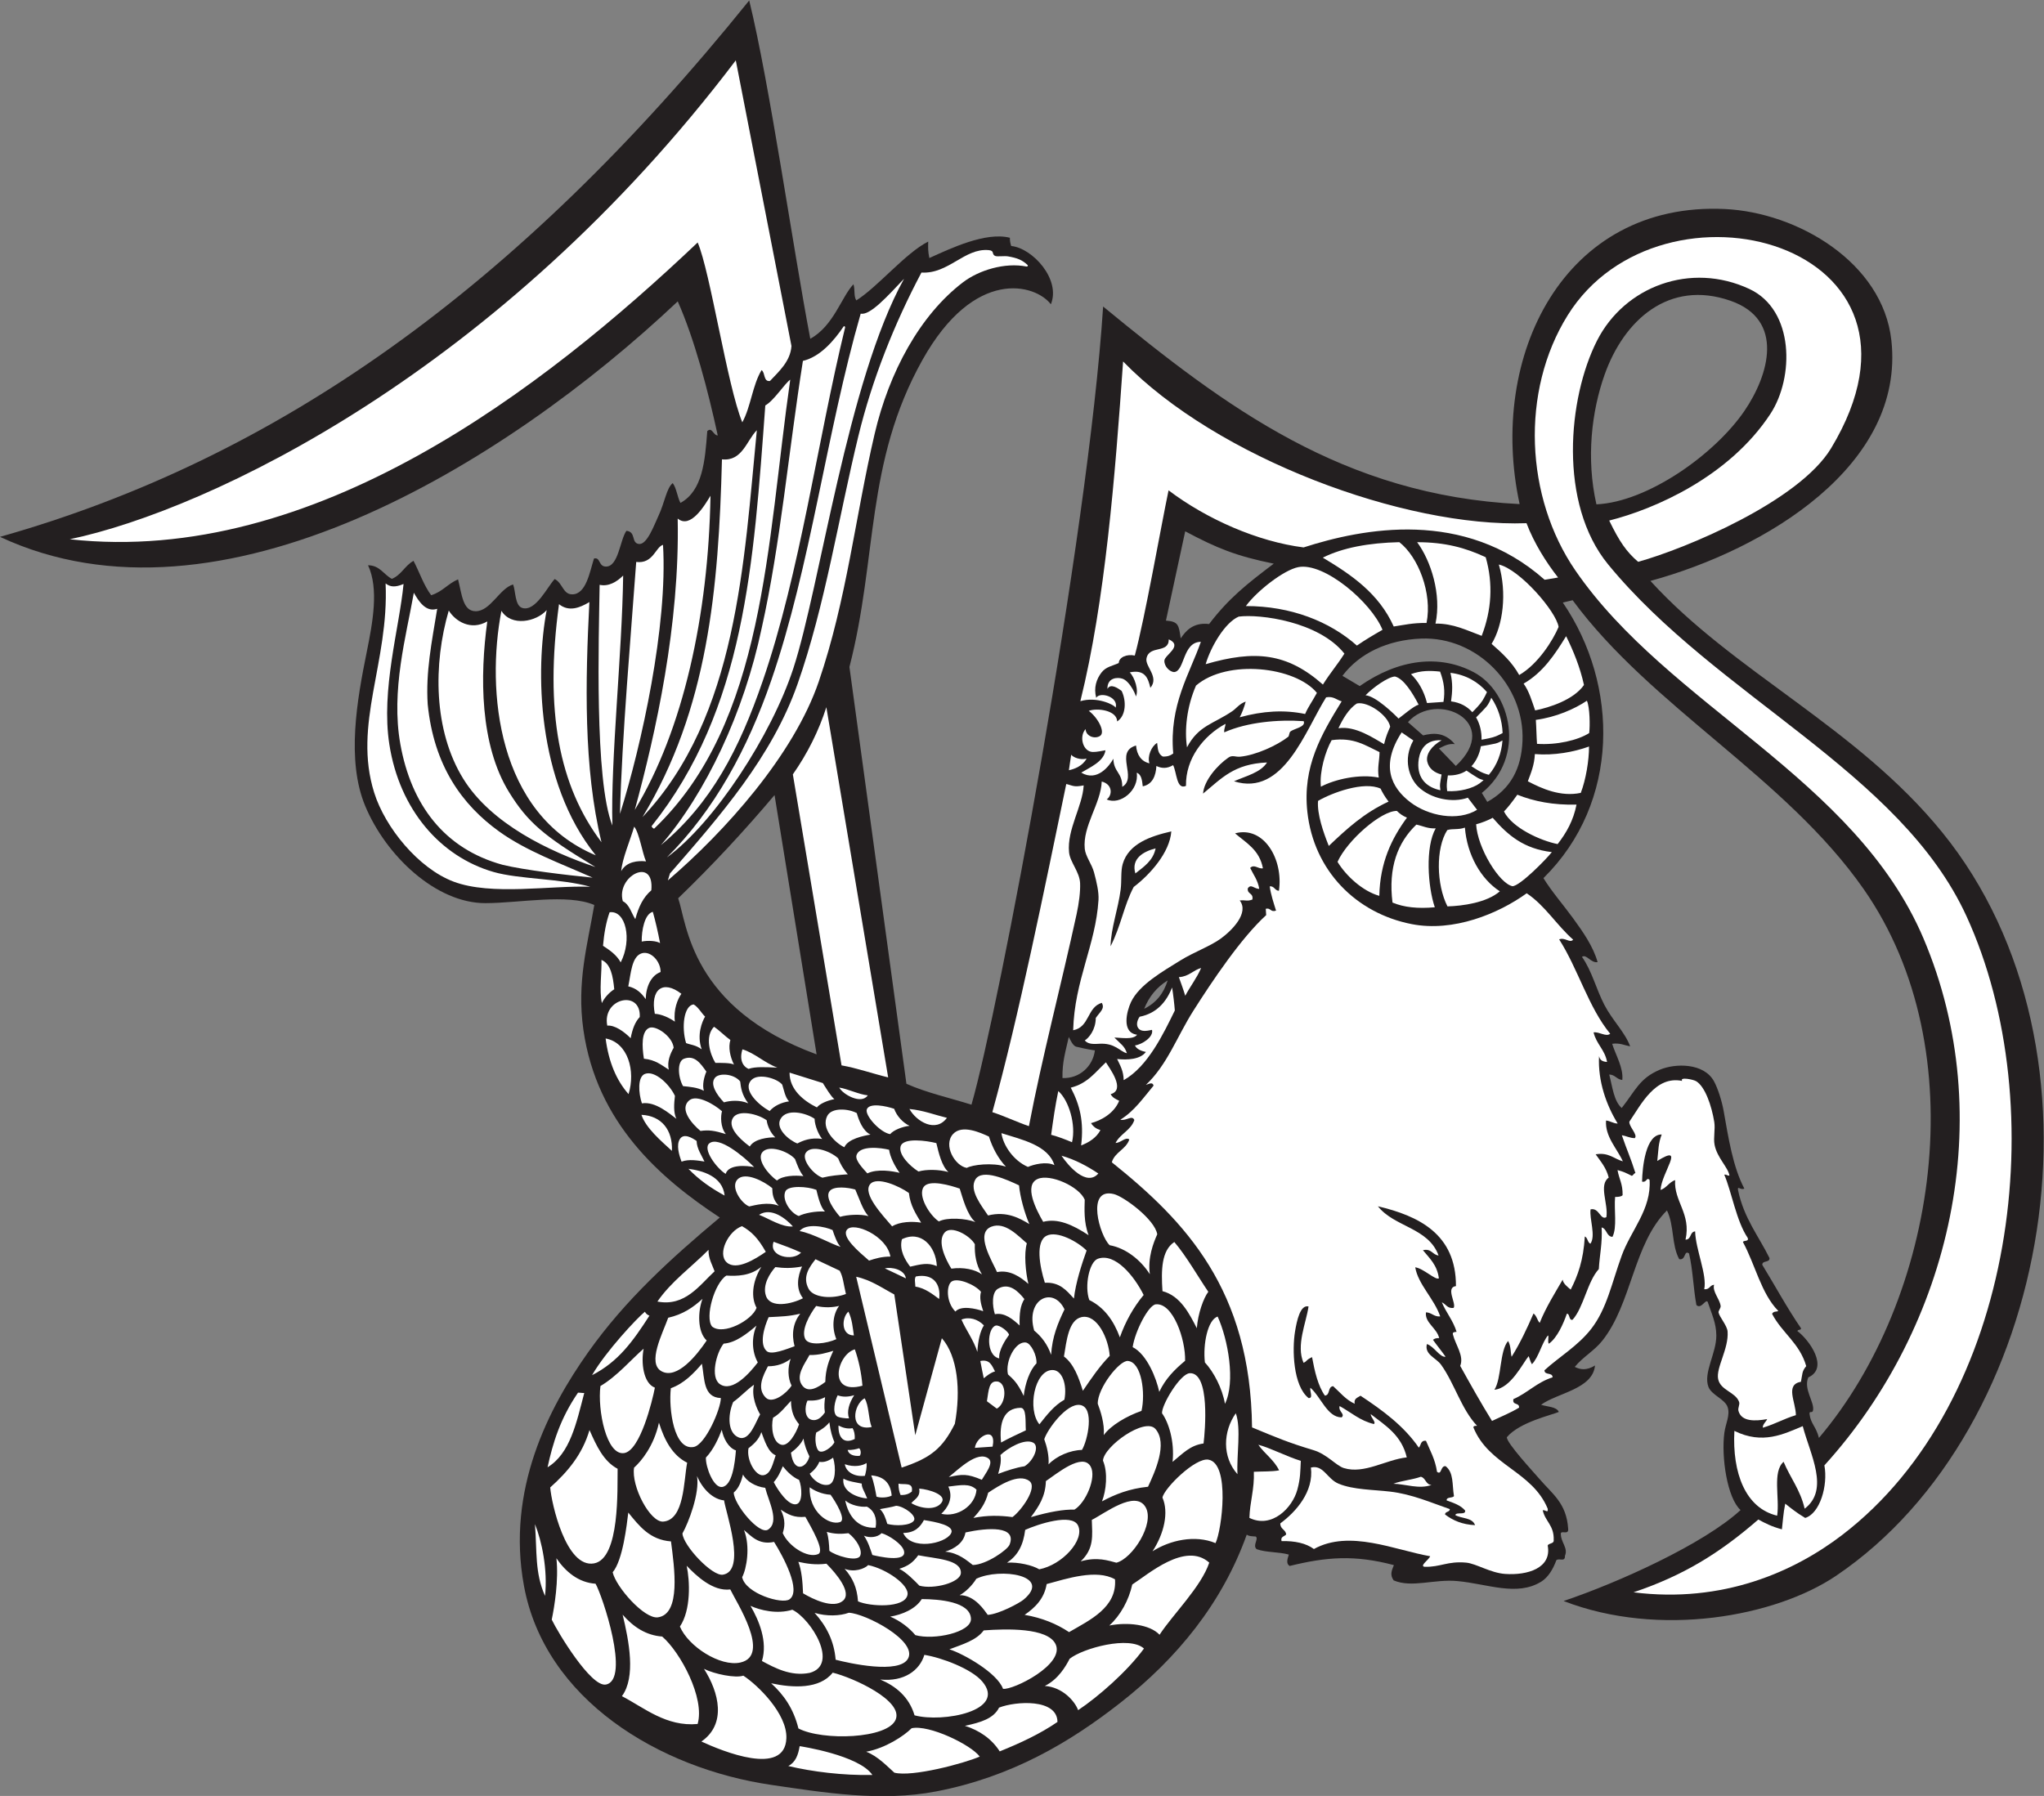
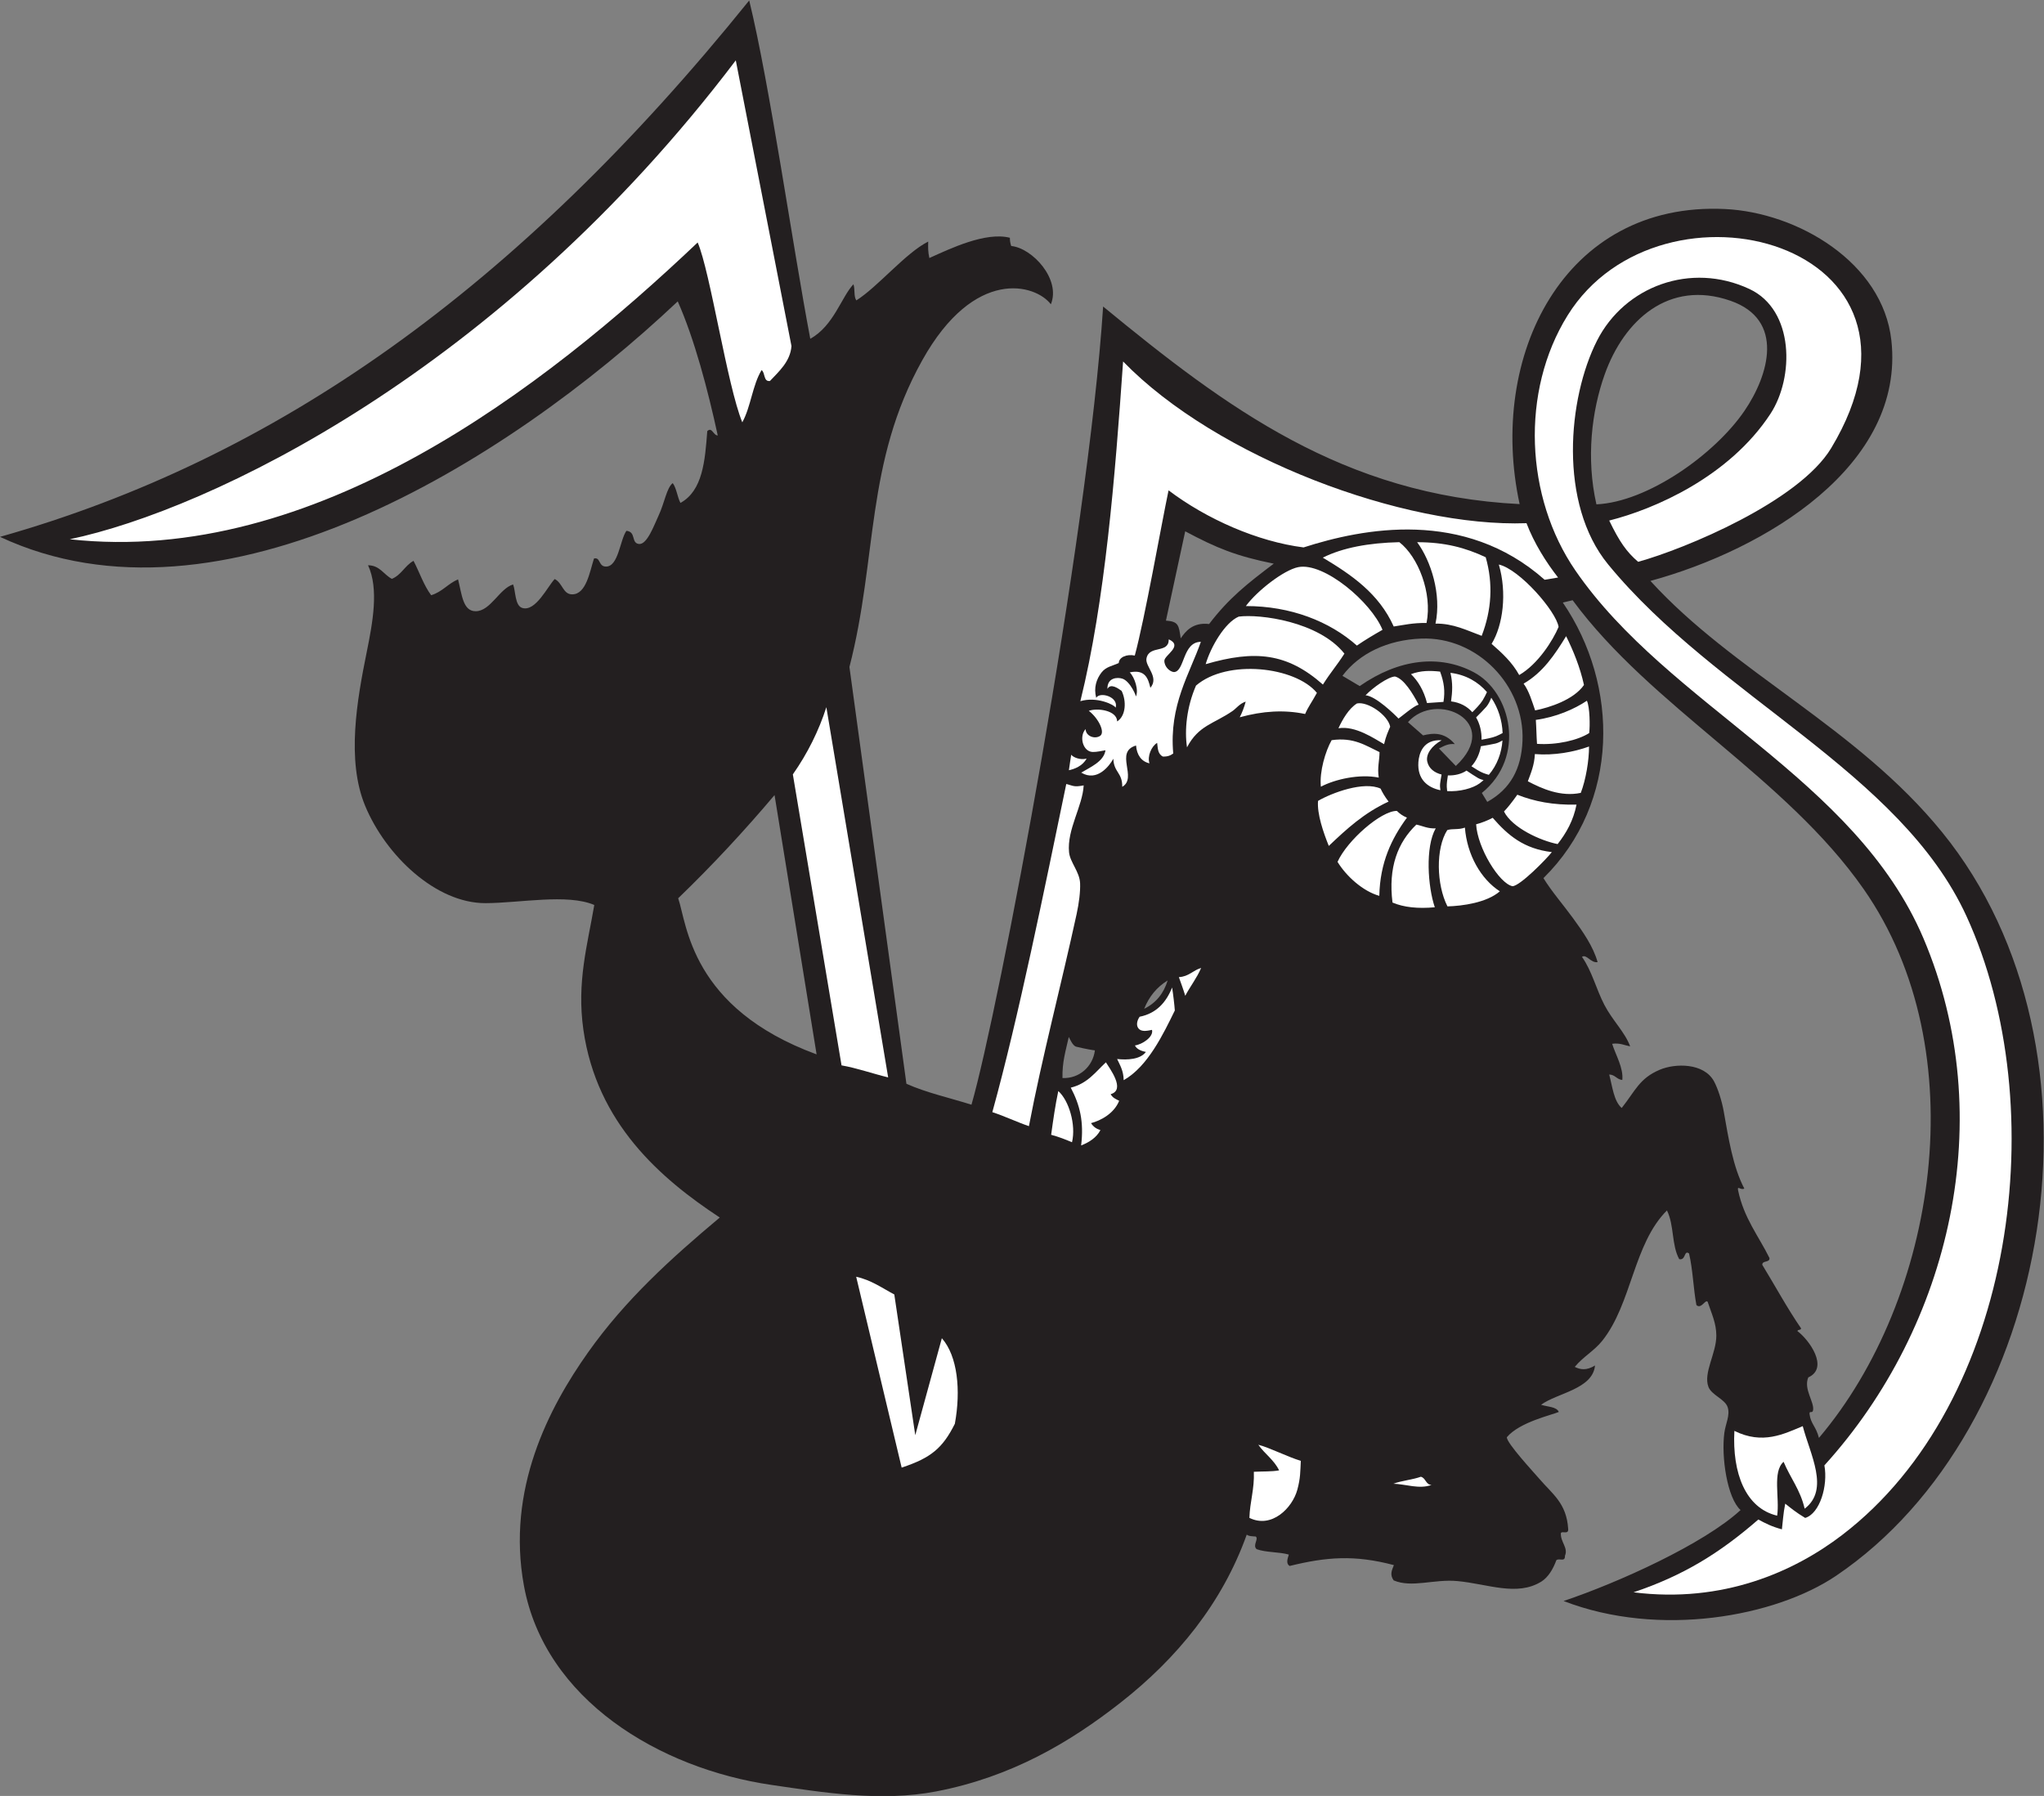
<svg xmlns="http://www.w3.org/2000/svg" viewBox="0 0 760.493 668.307" height="668.307" width="760.493" xml:space="preserve" id="svg2" version="1.1">
  <rect x="0" y="0" width="760.493" height="668.307" fill="#808080" stroke="none" />
  <defs id="defs6" />
  <g transform="matrix(1.333,0,0,-1.333,0,668.307)" id="g10">
    <g transform="scale(0.1)" id="g12">
      <path id="path14" style="fill:#231f20;fill-opacity:1;fill-rule:evenodd;stroke:none" d="m 4364.24,544.227 c 153.16,51.543 390.72,158.925 493.98,253.898 -37.3,33.348 -54.29,148.477 -45.3,215.545 3.52,26.25 16.67,49.12 9.23,71.66 -7.45,22.63 -44.81,33.56 -53.63,56.65 -14.95,39.08 22.35,93.98 22.02,143.54 -0.24,34.3 -12.4,58.66 -24.27,94.18 -6.58,7.31 -17.98,-21.93 -31.33,-9.28 -8.57,46.1 -10.01,100.4 -20.62,144.14 -14.64,10.32 -8.19,-19.91 -27.3,-16.08 -22.02,40.25 -13.41,93.29 -34.27,136.09 -94.05,-93.87 -97.71,-260.01 -180.72,-364.02 -22.46,-28.15 -52.82,-44.02 -76.62,-72.77 15.16,-7.6 32.37,-10.94 56.53,3.92 -6.37,-66.4 -105.88,-76.63 -150.57,-109.67 16.81,-5.64 43.33,-5.09 49.49,-20 -18.8,-8.38 -109.02,-28.03 -144.93,-70.43 -2.22,-15.03 77.73,-101.17 90.39,-116.026 36.27,-42.547 76.12,-67.691 80.71,-139.976 1.52,-17.434 -17.49,-4.348 -20.48,-12.063 -1.1,-25.058 21.08,-40.691 11.48,-63.105 0.58,-18.692 -15.74,-5.403 -24.01,-12.325 -9.18,-25.089 -23.07,-47.96 -42.02,-59.726 -67.93,-42.18 -149.92,-6.281 -234.42,1.523 -65.09,6.016 -126.82,-19.773 -177.66,1.903 -10.96,15.508 -5.77,26.789 0.6,42.648 -109.79,29.121 -187.9,22.899 -290.97,-2.402 -10.84,6.582 -5.84,20.39 -2.21,31.797 -27.5,7.824 -63.79,5.539 -89.8,15.078 -12.31,10.449 6.2,28.078 -2.44,35.34 -9.33,0.734 -19.53,0.468 -25.22,5.351 C 3411.01,537.168 3284.41,383.652 3128.85,261.492 2985.85,149.211 2823.13,53.27 2613.51,12.766 2458.06,-17.258 2295.69,10.117 2154.25,30.676 1838.54,76.555 1520.8,269.758 1462.49,586.34 c -49.72,269.851 69.59,497.4 178.55,651.44 104.57,147.83 232.5,263.38 367.99,376.98 -165.47,108.81 -343.47,263.24 -380.68,523.95 -19.07,133.54 11.57,237.62 30.38,348.52 -75.39,32.24 -207.95,5.34 -303.7,5.12 -138.3,-0.32 -278.22,132.75 -335.85,271.69 -52.973,127.69 -22.246,297.39 4.36,428.97 16.74,82.71 34.38,176.8 3.71,242.6 33,-0.23 43.7,-26.09 66.54,-38 26.7,11.05 36.26,37.07 60.42,50.34 16.62,-31.76 28.73,-68.71 49.26,-96 31.13,9.41 46.78,32.33 75.04,44.25 10.69,-41.75 13.15,-88.56 48.76,-88.93 41.69,-0.44 66.87,63.59 104.89,74.72 7.39,-18.88 4.69,-59.43 25.86,-65.67 37.22,-10.98 70.71,60.79 90.25,80.81 22.68,-11.5 22.73,-42.94 49.13,-42.75 38.88,0.28 48.65,63.1 60.53,100.06 18.81,4.43 11.93,-22.5 33.5,-22.53 34.96,-0.06 38.93,74.28 57,99.8 27.59,-2.57 12.55,-33.58 34.5,-36.67 22.86,-3.2 42.34,51.42 54.93,78.37 17.67,37.86 22.53,77.68 39.82,91.52 10.77,-14.31 12.78,-38.72 21.57,-55.31 62.28,34.34 68.52,117.45 74.88,200.46 13.46,12.67 16.57,-12.04 29.25,-12.17 -27.59,127.23 -64.95,269.02 -111.66,374.3 C 1408.21,3715.78 613.129,3228.48 0,3514.88 c 769.488,217.65 1441.63,691.39 2091.19,1497.41 57.92,-237.8 120.96,-684.4 170.43,-944.42 65.42,36.04 87.12,117.24 120.53,152.17 4.8,-14.96 0.3,-33.67 8.02,-45.07 60.48,38.16 137.02,132.14 200.61,164.23 -0.35,-17.78 -0.74,-27.27 3.18,-45.93 58.95,26.53 156.86,73.7 224.77,56.58 0.01,-8.03 0.9,-14.76 3.68,-23 59.37,-5.79 139.26,-93.24 110.68,-162.76 -42.43,56.23 -213.05,105.04 -358.82,-156.07 -159.83,-286.29 -124.46,-550.65 -203.38,-856.36 l 159.06,-1163.52 c 55.68,-25.03 120.81,-39.21 181.57,-58.43 75.41,260.49 325.33,1578.19 367.48,2228.18 342.93,-282.06 670.54,-526.81 1162.5,-551.54 -89.54,412.3 123.21,845.02 572.9,823.71 202.79,-9.61 440.7,-148.98 464.7,-366.64 38.5,-348.96 -350.92,-583.74 -672.49,-671.53 232.03,-255.11 575.54,-407.74 814.3,-701.69 C 5914.73,2082.23 5729.45,1022.95 5124.77,614.609 4955.56,500.344 4631.39,440.891 4364.24,544.227 Z m -300.79,2331.113 -47.12,48.78 c 14.65,7.26 26.01,14.06 44.19,12.29 -28.84,34.39 -61.54,30.95 -88.49,24.21 l -42.13,36.96 c 79.04,89.99 265.15,1.12 133.55,-122.24 z m 87.79,-100.32 -15.19,24.93 c 124.28,100.76 82,282.02 -22.83,337.22 -94.29,49.66 -207.82,37.95 -318.11,-38.87 l -48.14,28.63 c 47.05,62.68 125.88,100.4 220.02,103.99 155.89,5.96 288.96,-130.82 282.54,-285.77 -3.22,-77.48 -33.4,-134.2 -98.29,-170.13 z m -892.14,-498.5 c -10.96,-35.83 -32.17,-62.72 -65.53,-79.09 13.48,33.66 34.91,60.37 65.53,79.09 z m -203.05,-195.13 c -5.64,-45.06 -43.46,-79.26 -90.52,-77.28 -0.91,45.07 8.68,74.4 17.6,114.66 3.65,-6.32 10.94,-24.71 20.94,-27.18 26.03,-6.43 47.26,-9.79 51.98,-10.2 z m 499.2,1358.66 c -74.2,-56.05 -125.08,-96.03 -180.45,-168.48 -45.89,5.47 -66.3,-21.07 -79.23,-40.05 -5.47,36.92 -5.88,46.97 -41.25,49.58 l 53.78,249.31 c 88.43,-47.19 142.07,-68.99 247.15,-90.36 z M 2279.26,2070.18 c -351.94,129.47 -361.64,364.17 -386.35,435.8 96.33,92.91 186.04,189.79 268.99,288.06 l 117.36,-723.86 z M 4526.43,1920.5 c -22.03,19.22 -25.84,59.32 -34.88,93.45 16.44,-0.18 21.09,-13.92 36.56,-15.22 3.56,33.79 -18.61,69.84 -28.31,101 21.45,3.02 34.02,-4.15 50.22,-7.17 -14.17,39.06 -49.34,72.29 -71.93,115.73 -22.92,44.06 -34.76,94.83 -62.55,134.14 13.07,8.53 24.26,-17.79 43.63,-14.73 -12.41,44.26 -41.12,84.91 -68.88,123.05 -27.18,37.33 -58.58,73.08 -82.29,111.47 214.21,210.98 211.31,539.27 54.08,769.26 l 27.43,6.47 c 219.6,-298.24 594.21,-493.74 812.4,-806.54 315.35,-452.09 203.7,-1144.43 -124.98,-1531.879 -7.87,31.939 -22.78,39.019 -26.18,66.129 -1.48,11.76 8.12,0.48 9.87,11.33 3.72,23.18 -27.19,58.95 -13.43,91.39 59.26,26.89 1.47,106.03 -30.26,129.26 0.45,5.15 10.45,1.97 10.1,7.81 -38.59,56.11 -72.07,118.1 -108.12,177.12 -1.03,13.08 21.68,5.48 19.98,19.15 -30.41,61.7 -71.42,111.23 -87.66,189.21 -2.64,14.37 7.64,-0.92 17.42,4.73 -31.99,60.67 -44.37,142.04 -57.58,216.16 -5.06,28.36 -16.35,63.77 -27.07,83.32 -28.34,51.66 -108.02,50.5 -151.36,32.13 -56.86,-24.09 -67.85,-58.31 -106.21,-106.77 z m -70.57,1685.14 c -29.21,128.65 -13.19,260.49 22.87,362.08 53.93,151.99 179.24,266.05 351.17,206.3 152.62,-53.04 107.27,-207.6 39.23,-307.34 -82.82,-121.45 -270.37,-254.56 -413.27,-261.04 v 0" />
      <path id="path16" style="fill:#ffffff;fill-opacity:1;fill-rule:evenodd;stroke:none" d="m 3995.73,868.309 c -34.43,-12.801 -73.02,2.539 -106.75,3.261 23.06,8.703 53.4,11.075 76.76,19.516 13.95,-3.059 13.57,-22.57 29.99,-22.777 v 0" />
-       <path id="path18" style="fill:#ffffff;fill-opacity:1;fill-rule:evenodd;stroke:none" d="m 3351.79,3221.86 c -30.7,-88.6 -89.22,-176.41 -77.1,-311.68 -6.98,-5.18 -15.26,-9.23 -29.08,-8.51 -15.06,7.72 -13.83,24.95 -15.86,38.03 -15.96,-9.32 -27.91,-37.4 -21.46,-56.99 -22.7,4.95 -35.34,23.66 -37.4,49.7 -61.34,-18.05 5.11,-90.02 -38.51,-115.32 0.49,40.22 -23.63,40.09 -24.86,78.38 -10.95,-19.74 -45.1,-65.4 -89.63,-38.73 24.26,14.69 63.16,30.73 67.67,62.4 -10.68,-1.54 -23.61,-5.04 -35.43,-4.77 -27.86,0.63 -38.85,43.5 -20.05,63.9 0.53,-19.73 25.06,-28.76 40.23,-19.18 15.73,9.93 -5.23,50.55 -31.31,70.07 23.46,8.89 78.73,1.54 79.15,-29.53 24.67,15.69 26.32,56.96 12.48,85.22 -8.2,5.87 -30.57,23 -39.63,5.47 -0.83,31.61 27.55,33.38 41.86,28.68 22.32,-7.32 40.9,-52.46 37.11,-50.5 9.39,16.46 -2.79,54.43 -16.69,68.06 43.02,9.14 51.4,-16.85 57.58,-43.1 25.6,30.28 -15.37,59.53 -10.84,82.16 7.66,38.2 62.32,12.41 62.23,53.15 41.2,-18.52 -12.02,-43.83 -12.32,-59.52 -0.32,-17.18 15.47,-31.03 26.76,-31.82 30.43,1.26 23.44,84.22 75.1,84.43 v 0" />
-       <path id="path20" style="fill:#ffffff;fill-opacity:1;fill-rule:evenodd;stroke:none" d="m 3225.45,2645.23 c -6.62,-33.93 -32.57,-51.04 -56.47,-69.94 -12.28,41.57 22.45,61.32 56.47,69.94 v 0" />
-       <path id="path22" style="fill:#ffffff;fill-opacity:1;fill-rule:evenodd;stroke:none" d="m 4963.3,1354.28 c -2.55,-3.73 -12.46,0.47 -17.19,-8.28 27.68,-53.41 77.03,-81.91 95.34,-146.07 -12.45,-14.79 -10.3,-21.88 -14.73,-43.62 -44.84,-8.29 -14.5,-55.84 -14.1,-93.24 -35.46,-10.87 -54.08,-23.28 -92.12,-35.11 -1.83,8.66 10.18,18.19 11.88,24.05 -32.47,-5.84 -71.92,-7.99 -80.13,23.16 -2.14,8.1 4.61,17.46 1.81,24.99 -10.29,27.77 -51.49,31.64 -58.38,63.35 -6.84,31.44 29.98,84.91 26.28,133.18 -1.27,16.53 -22.89,40.46 -25.23,53.16 -0.81,4.45 6.67,12.24 5.85,18.16 -2.78,20.13 -23.56,39.65 -18.3,59.09 -12.53,-1.27 -11.94,-13.96 -27.53,-12.56 8.64,39.58 -24.16,111.46 -25.39,161.55 -15.88,-1.66 -9.6,-22.62 -26.81,-23.14 16.31,72.29 -33.12,107.29 -28.99,166.37 -17.12,-6.14 -23.51,-21.62 -40.7,-27.67 2.5,48.8 71.47,131.12 -9.16,81.03 3.73,32.16 2.41,47.14 12.37,73.89 -44.69,0.89 -54.05,-90.98 -54.8,-131.61 13.95,-2.96 11.7,13.36 20.95,5.01 5.45,-82.5 -51.95,-140.54 -77.68,-211.31 -28.19,-77.56 -41.41,-148.29 -85.22,-204.73 -36.98,-47.63 -90.28,-78.73 -130.47,-115.55 0.2,-15.03 22.47,-4.7 22.67,-19.73 -43.88,-13.83 -69.57,-43.49 -109.4,-60.84 -3.7,-18.24 16.89,-8.57 15.85,-23.75 -23.06,-14.26 -50.18,-24.95 -75.54,-37.2 -30.79,49.84 -59.87,101.61 -88.75,153.64 11.25,28.13 -12.82,57.91 -20.25,87.35 -2.18,7.42 4.58,7.08 10.12,7.8 -9.77,32.03 -28.94,53.24 -41.21,82.36 11.52,-4.55 15.19,-18.14 33.02,-15.47 8.21,12.33 -23.62,56.99 6.44,60.81 0.56,145.54 -104.58,195.97 -217.8,222.79 45.64,-58.18 140.94,-59.32 169.28,-137.39 -17.21,1.85 -19.84,20.45 -43.63,14.73 18.19,-22.35 39.67,-40.89 44.5,-78.57 -9.9,-5.64 -42.19,27.34 -66.05,30.92 8.15,-47.87 52.54,-87.13 69.86,-137.18 -17.9,-1.48 -23.71,10.91 -39.85,11.44 -3.92,-28.97 30.01,-43.2 36.94,-71.99 -8.27,0.55 -13.53,-1.52 -17.42,-4.76 11.43,-16.11 23.94,-30.99 35.23,-47.27 -16.23,-2.05 -32.13,29.17 -52.16,35.45 -7.35,-29.41 25.46,-38.17 39.5,-57.63 37.34,-51.79 56.66,-124.37 100.57,-170.56 -5.04,-0.04 -10.04,-0.11 -10.36,-4.27 42.6,-106.177 163.98,-121.872 207.45,-227.056 2.07,-14.359 -7.24,-2.395 -13.88,-4.516 6.93,-31.441 32.11,-41.941 30.6,-83.086 1.31,-11.101 -13.85,-7.871 -16.69,-15.359 11.87,-63.242 -56.78,-83.543 -118.76,-79.23 -41.15,2.855 -81.08,28.957 -108.71,31.527 -52.15,4.82 -72.08,-12.871 -116.36,-11.621 -14.73,2.5 13.05,20.496 15.71,29.492 -97.85,16.988 -225.03,75.301 -324.48,20.137 -22.28,16.367 -53.09,22.925 -90.3,22.144 -3.6,13.09 8.42,12.602 12.9,18.645 -1.79,14.461 -16.63,13.957 -16.33,30.832 43.67,32.136 93.82,88.758 85.38,155.797 35.11,8.832 44.77,-31.688 77.38,-45.118 41.31,-17.019 95.72,-16.441 143.54,-22.007 61.91,-7.219 115.42,-31.293 166.7,-48.821 0.29,-9.101 -13.45,-6.007 -13.15,-15.105 21.94,-16.75 48.54,-28.156 83.71,-29.707 -7.64,21.734 -37.6,17.84 -55.21,28.125 2.73,9.812 29.48,-1.313 27.54,12.566 -12.44,14.961 -32.35,21.328 -51.67,28.379 -0.65,10.527 16.36,5.676 20.46,12.07 -5.43,32.149 -0.23,65.989 -23.53,83.575 -14.78,0.918 -10.23,-25.977 -23.76,-15.86 -5.09,34.844 -19.3,59.219 -30.85,86.629 -15.88,1.645 -13.42,-12.676 -19.98,-19.14 -42.6,61.698 -101.68,104.448 -162.72,144.948 -7.8,-5.37 -19.29,-7.55 -16.19,-22.42 -24.73,11.02 -41,31.74 -60.2,49.09 -15.89,-1.66 -7.38,-24.58 -23.03,-26.44 -19.26,27.45 -28.32,66.64 -35.86,107.57 -18.43,-8.79 -12.82,-11.15 -23.75,-15.84 -21.33,48.64 7.24,110.87 13.97,157.19 -22.9,5.75 -32.59,-38.57 -37.75,-70.07 -8.25,-50.31 -5.48,-151.14 37.71,-185.57 14.08,-1.19 2.8,19.69 5.1,28.75 29.29,-25.02 47.17,-82.88 87.39,-82.7 10.5,9.87 -9.99,16.25 -5.74,31.56 31.52,-17.2 57.17,-41.15 95.79,-50.18 6.61,5.39 -8.68,17.74 -9.03,27.78 40.97,-31.77 86.12,-58.75 100.69,-120.836 -58.55,-6.454 -118.43,-47.364 -175.45,-29.918 -21.85,6.699 -46.71,38.613 -85.22,50.172 -72.05,21.644 -104.48,35.822 -171.19,63.442 -4.16,384.32 -185.42,574.89 -391.4,740.09 8.11,28.38 39.95,36.07 48.85,63.74 -10.66,7.98 -24.05,-9.91 -38.38,-9.76 12.81,25.38 43.06,35.57 52.38,63.98 -6.39,14.93 -22.04,-3.15 -39.13,0.85 39.45,24.34 64.36,61.3 92.83,95.19 -2.85,11.51 -13.7,4.14 -21.44,2.06 59.81,56.31 86.61,134.54 132.22,206.51 52.87,83.38 133.64,203.73 203.54,267.42 -0.41,5.88 -0.82,11.76 -1.23,17.66 14.23,3.63 12.96,-10.55 28.76,-5.12 -6.11,19.68 -14.61,44.62 -17.66,67.81 13.24,1.22 13.87,-12.04 25.72,-12.42 12.89,87.41 -41.9,182.16 -122.47,160.31 31.08,-26.6 68.3,-46.15 77.78,-97.57 -13.97,-2.33 -23.92,12.58 -35.58,1.09 8.92,-19 21.37,-33.93 25.36,-58.6 -14.65,0.22 -23.08,15.27 -32.06,1.33 -1.67,-17.2 16.4,-11.69 12.82,-31.07 -14.82,-5.51 -17.5,-0.95 -35.34,-2.44 27.09,-34.69 -21.4,-83.72 -52.98,-106.64 -29.54,-21.45 -75.29,-37.64 -112.93,-61.07 -48.08,-29.94 -114.64,-67.37 -137.52,-116.05 -11.65,-24.76 -27.62,-85.26 16.96,-91.13 -10.6,-14.88 -45.3,-8.03 -63.36,-7.94 17.84,-18.2 28.45,-23.26 34.98,-43.73 -19.83,4.56 -32.66,29.83 -79.25,26.35 -20.57,-1.55 -31.21,1.09 -38.29,9.38 11.68,7.35 30.36,29.82 30.66,62.75 12.32,17.83 25.95,26.08 16.77,42.22 -41.69,-12.3 -33.49,-67.9 -79.91,-76.54 3.72,139.33 62.99,238.44 70.7,363.5 1.38,22.47 -5.2,50.1 -12.45,77.24 -6.32,23.58 -23.67,44.4 -25.86,65.67 -6.53,63.34 45.07,126.51 47.35,187.91 30.73,-7.77 30.3,-38.23 13.84,-49.97 37.63,-17.1 91,25.59 83.86,74.48 12.91,-4.24 15.04,-20.88 16.84,-37.89 26.92,5.34 36.62,29.27 38.04,56.81 14.27,-6.89 29.37,-7.95 46.62,2.31 10.32,-19.22 9.16,-70.08 35.97,-57.86 -1.37,76.42 49.19,140.29 110.26,173.15 0.41,-6.82 -4.79,-13.79 -3.45,-23.73 65.1,28.8 150.71,36.16 221.69,31.23 6.99,-16.54 -27.83,-20.75 -37.22,-29.11 -3.59,-3.2 -2.9,-12.15 -6.08,-14.62 -31.54,-24.44 -90.96,-51.52 -134.63,-55.48 -12.01,-1.09 -20.93,5.22 -31.8,-2.21 -31.66,-21.62 -68.81,-65.1 -71.13,-100.79 52.04,42.73 86.06,82.96 178.59,86.93 -18.06,-28.53 -58.56,-37.56 -92.21,-52.54 138.22,-43.7 198.97,142.2 257.15,234.39 20.97,3.75 29.02,-7.35 43.38,-11.19 -56.85,-92.44 -109.57,-182.04 -95.8,-308.43 17.86,-164.16 136.13,-283.34 291.56,-313.54 115.88,-22.54 240.87,28.6 320.67,86.12 51.2,-34 83.84,-89.33 129.69,-129.49 -9.46,-10.61 -22.31,7.24 -39.12,0.84 52.58,-82.01 82.15,-190.46 142.52,-263.5 -11.78,-9.55 -30.03,6.05 -46.43,3.87 7.82,-32.99 31.37,-47.89 37.68,-82.6 -16.11,1.05 -20.2,7.41 -22.43,16.21 -3.53,-70.56 20.88,-137.47 52.09,-188.13 -13.07,0.25 -20.15,7.36 -32.53,8.4 -3.34,-44.55 31.11,-78.68 46.94,-113.91 -24.94,6.95 -39.53,25.79 -75.92,19.6 13.83,-19.73 29.56,-37.26 36.46,-64.95 -28.97,-20.74 -0.6,-73.26 -6.55,-110.51 -17,-9.3 -19.74,27.23 -44.12,21.8 -3.69,-26.49 15.28,-73.9 -0.46,-95.9 -8.19,3.31 -7.41,16.91 -15.6,20.23 -3.79,-66.55 -19.73,-109.8 -39.43,-148.31 -8.29,6.92 -21.54,17.27 -22.35,27.79 -19.82,-34.54 -46.81,-76.97 -64.13,-120.56 -6.82,6.15 -7.75,18.73 -17.26,26.17 -18.05,-41.83 -37.78,-83.61 -61.1,-120.87 -3.37,10.48 -1.11,28.62 -9.84,44.01 -24.07,-27.77 -18.03,-104.95 -38.23,-136.07 45.93,3.98 79.64,74.85 95.5,93.7 2.63,-4.85 4.07,-14.38 9.18,-22.49 19.07,19.22 27.75,60.17 44.87,80.43 3.25,-2.7 -1.87,-17.58 2.36,-23.23 23.23,16.3 40.49,55.66 50.27,83.67 8.51,1.31 5.34,-20.06 16.05,-16.66 30.91,34.18 40.93,106.07 73.21,141.45 2.13,39.11 10.36,73.02 7.81,116.18 14.77,-3.39 13.25,-25.48 30.24,-26.3 13.6,26.89 4.02,75.59 7.41,111.39 8.75,0.12 17.06,0.63 20.95,4.99 0.44,32.29 -9.53,43.67 -14.24,70.04 18.83,-5.05 23.6,-8.07 39.87,-16.09 4.55,1.58 5.13,6.61 10.12,7.81 -12.85,41.19 -24.26,65.33 -37.93,105.56 12.6,-2.05 21.91,-7.89 36.06,-8.14 9.69,8.92 -17.2,33.1 -14.98,46.09 31.89,46.35 72,129.15 147.31,113.66 -7.95,11.81 30.94,4.11 39.11,-0.83 24.91,-15.13 43.14,-68.36 50.47,-113.68 3.31,-20.42 -2.94,-43.95 0.88,-63.86 6.92,-36.05 38.33,-63.61 41.45,-85.88 -6.31,-0.89 -7.76,3.81 -14.37,2.56 20.28,-47.07 33.83,-130.27 65.47,-176.55 3.96,-11.18 -11.18,-5.76 -13.39,-11.57 34.05,-62.61 51.25,-144.57 98.51,-192.01 z m -840.55,1398.6 c -53.99,-32.96 -136.19,-17.34 -186.89,21.66 -52.31,40.25 -83.92,101.84 -23.61,194.44 l 32.57,-22.42 c -30.06,-53.27 -10.98,-105.47 13.96,-129.49 35.29,-33.96 95.99,-45.6 138.16,-30.32 l 25.81,-33.87 z m -958.41,-215.36 c 45.52,34.61 100.52,95.82 105,155.12 -57.21,-13.07 -119.21,-33.82 -135.71,-91.06 -5.84,-20.23 -2.58,-46.88 -5.71,-71.4 -6.91,-54.18 -27.31,-108.32 -28.1,-158.18 29.31,57.55 37.34,114.38 64.52,165.52 v 0" />
-       <path id="path24" style="fill:#ffffff;fill-opacity:1;fill-rule:evenodd;stroke:none" d="m 3419.07,1094.65 c -7.44,43.42 -31.39,88.99 -56.01,115.56 -5.85,50.39 7.73,119.31 35.6,128.01 29.02,-63.58 50.34,-182.58 20.41,-243.57 z M 1714.46,2251.93 c -13.41,-8.24 -28.17,-24.2 -34.48,-38.62 -7.99,35.71 0.27,88.52 -1.25,120.62 26.07,-10.74 32.16,-45.41 35.73,-82 z m 18,75.07 c -11.54,21.08 -30.29,33.86 -49.35,46.29 2.91,33.98 8.44,65.71 18.37,93.59 45.26,6.28 63.65,-76.33 30.98,-139.88 z m 27.78,-211.7 c -18.26,18.56 -44.71,37.21 -65.25,35.14 -15.13,77.23 94.84,101.18 90.65,24.03 -12.96,-13.73 -20.25,-32.76 -25.4,-59.17 z m 42.98,493.61 c -22.04,2.59 -54.98,-0.24 -69.28,-27.27 2.29,33.44 25.35,87.25 36.19,124.32 14.42,-17.77 22.83,-74.5 33.09,-97.05 z m -30.02,-161.16 c -11.16,17.27 -16.11,40.7 -34.82,50.08 -19.45,69.65 88.74,126.6 79.57,30.37 -22.91,-19.8 -35.08,-45.3 -44.75,-80.45 z m 69.16,-66.98 c -9.07,6.12 -33.5,8.12 -51.19,4.34 -0.67,31.58 8.35,77.42 30.94,83.02 7.09,-24.85 14.18,-55.43 20.25,-87.36 z m -40.12,-156.42 c -11.68,17.08 -26.3,30.81 -48.61,35.68 7.32,34.7 9.19,83.99 37.93,92.42 25.14,7.37 52.91,-23.23 52.23,-52.37 -25.35,-9.4 -40.4,-38.34 -41.55,-75.73 z m 64.6,-196.93 c -20.82,12.96 -37.04,27.47 -69.59,30.69 -5.59,35.27 -7.23,77.16 15.32,86.27 18.01,7.27 64.13,-23.43 67.77,-55.66 -8.98,-16.01 -19.2,-38.6 -13.5,-61.3 z m 16.86,134.13 c -15.79,10.91 -37.12,20.95 -55.97,21.93 -13.08,68 22.42,95.9 74.13,55.85 -10.52,-14.96 -22.41,-43.72 -18.16,-77.78 z m 74.85,-77.2 c -17.38,12.67 -31.4,12.37 -43.61,17.42 -13.28,44.46 -6.15,104.24 20.92,107.96 13.2,-7.3 22.48,-25.11 32.2,-34.07 -7.99,-13.16 -24,-50.94 -9.51,-91.31 z m 80.07,25.98 c -6.24,-20.67 -0.95,-46.36 10.19,-69.02 -7.13,5.81 -40,5.04 -52.07,5.16 -14.81,23.88 -30.11,73.37 -3.85,100.84 16.44,-11.12 30.63,-26.34 45.73,-36.98 z m 131.1,-77.1 c -34.27,1.35 -61.4,3.15 -80.24,-3.54 -16.99,7.05 -26.12,26.97 -17.12,54.57 34.89,-10.78 60.94,-37.48 97.36,-51.03 z M 1521.23,558.445 c -28.97,65.703 -21.97,123.664 -28.1,200.422 19.13,-46.902 36.03,-127.715 28.1,-200.422 z m 109.49,566.465 c -21.79,-83.31 -39.38,-169.258 -102.42,-207.371 14.52,66.602 34.92,135.301 85,208.261 4.7,0.32 12.72,-1.22 17.42,-0.89 z m -77.73,-461.297 c 25.22,-37.109 61.19,-67.922 109.3,-71.133 18.59,-31.882 98.19,-268.476 28.74,-281.457 -41.64,-7.769 -134.35,146.196 -151.03,181.274 7.54,35.996 19.71,110.641 12.99,171.316 z m -17.24,197.625 c 48.39,43.098 89.82,92.278 109.62,160.262 19.38,-43.855 39.11,-87.312 78.5,-108.168 -1.08,-53.644 7.2,-251.047 -65.91,-264.094 -78.24,-13.984 -118.86,168.086 -122.21,212 z m 140.16,283.102 c 46.4,27.12 87.87,76.25 120.61,104.21 -7.53,-38.04 -1.29,-96.32 31.37,-108.75 -7.06,-36.7 -40.92,-175.718 -85.75,-182.605 -49.58,-7.613 -74.69,120.465 -66.23,187.145 z m -23.4,30.33 c 38.05,66.04 126.51,160.53 147.51,177.1 2.32,-4.97 7.46,-9.3 12.69,-10.92 -45.8,-71.1 -86.48,-128.51 -160.2,-166.18 z m 101.88,784.61 c -33.48,37.83 -55.45,88.88 -64.02,155.34 62.7,-11.5 84.03,-90.97 64.02,-155.34 z m -0.75,-1168.155 c 30.5,-37.434 59.97,-76.066 119.19,-80.512 9.38,-72.461 28.55,-202.937 -36.49,-211.953 -38.08,-5.269 -117.34,85.188 -126.28,125.813 28.53,33.515 39.42,133 43.58,166.652 z m 193.54,-590.18 c -87.42,-8.125 -148.53,44.973 -211.3,77.688 39.45,53.203 19.68,154.16 2,227.363 30.32,-34.414 65.27,-57.617 110.4,-60.957 50.57,-43.508 119.96,-171.836 98.9,-244.094 z m -107.96,841.085 c 15.58,-49.503 37.89,-91.26 78.75,-111.71 -9.81,-49.629 -7.33,-159.722 -66.72,-164.39 -36.58,-2.883 -89.82,98.726 -81.45,150.574 19.65,17.43 55.37,60.168 69.42,125.526 z m 36.21,758.76 c -30.84,28.31 -72.66,63.8 -85.09,100.62 55.95,-2.46 87.66,-42.33 85.09,-100.62 z m 12.48,89.56 c -18.8,13.91 -58.7,49.31 -96.23,43.1 -9.48,27.91 -12.77,74.19 8.5,82.25 27.3,10.34 68.34,-28.79 83.67,-61.31 -2.42,-20.69 -4.64,-46.46 4.06,-64.04 z m -41.29,-704.87 c -41.09,22.36 2.36,104.64 18.47,149.49 41.29,9.42 69.28,28.62 95.76,52.78 -12.96,-34.33 -15.07,-91.23 11.6,-116.36 -28.26,-42.09 -82.86,-109.3 -125.83,-85.91 z m 119.65,585.54 c -17.18,2.62 -43.75,7.58 -63.9,-0.32 -7.17,18.6 -15.44,47.01 -4.41,63.6 11.13,16.72 34.58,2.45 46.44,-5.86 0.19,-21.22 14.96,-41.99 21.87,-57.42 z m -93.82,-632.76 c 37.07,13.11 64.56,42.23 86.75,68.3 7.61,-42.08 3.43,-94.1 52.78,-95.76 -0.07,-30.6 -43.25,-130.655 -75.75,-136.601 -55.34,-10.136 -70.32,106.281 -63.78,164.061 z m 72.95,-245.096 c 16.53,-38.398 45.58,-65.137 75.65,-68.059 4.44,-33.367 63.18,-196.804 -3.32,-207.421 -30.34,-4.84 -111.02,81.574 -112.91,115.136 16.79,29.77 48.84,112.641 40.58,160.344 z m -110.47,486.976 c 38.22,55.73 93.73,95.11 142.71,144.39 -0.93,-23.98 11.24,-43.53 16.93,-59.89 -41.69,-38.25 -82.15,-99.39 -159.64,-84.5 z m 129.73,588.43 c -19.12,9.71 -38.26,10.82 -58.17,12.96 -14.05,24.65 -17.22,68.94 2.55,76.46 29.83,11.33 46.55,-13.32 62.54,-35.91 -6.28,-14.98 -12.01,-37.31 -6.92,-53.51 z m 49.91,-946.34 c 4.57,-23.929 18.36,-50.355 39.49,-57.621 -2.74,-35.625 -10.36,-99.336 -39.08,-102.129 -23.53,-2.273 -45.45,55.196 -44.74,82.11 21.64,22.414 36.27,55.88 44.33,77.64 z m -97.98,-379.593 c 26.25,-27.403 73.13,-72.43 121.75,-66.121 16.31,-34.68 114.87,-184.512 28.33,-203.965 -56.56,-12.715 -145.95,45.293 -168.92,100.347 31.27,46.368 27.9,127.739 18.84,169.739 z m 109.44,1205.093 c -32.55,9.83 -47.74,11.96 -70.82,8.7 -21.74,18 -61.29,60.6 -31.09,85.6 20.59,17.04 69.59,-11.26 91.09,-30.6 -3.9,-13.43 -4.72,-44.94 10.82,-63.7 z m -3.5,-171.68 c -37.63,20.36 -72.08,44.36 -101.03,74.68 37.77,-4.97 95.43,-20.08 101.03,-74.68 z m 39.69,-675.37 c -30.43,11.66 -32.12,59.8 -15.88,98.89 20.05,14.29 39.83,35.85 58.18,48.32 -7.99,-33.01 8.39,-67.95 17.13,-82.75 -12.29,-20.41 -29.35,-76.019 -59.43,-64.46 z m 49.37,312.31 c -14.13,-32.04 -13.45,-72.23 3.57,-102.72 -21.1,-27.61 -70.2,-85.07 -105.87,-60.6 -27.22,18.67 -10.3,87.09 10.53,113.03 33.54,2.29 65.19,27.89 91.77,50.29 z M 1957.69,151.973 c 70.63,48.75 49.5,136.668 7.24,202.879 29.71,-14.84 88.02,-26.512 109.8,-18.985 40.54,-26.441 122.62,-106.441 120.18,-174.566 -3.86,-108.535 -178.83,-36.156 -237.22,-9.328 z m 186.24,591.629 c -24.53,-16.18 -95.44,70.355 -95.93,103.41 14.82,12.48 21.07,32.097 25.89,50.293 9.04,-18.164 33.96,-33.782 61.96,-37.098 9.11,-36.914 41.15,-94.785 8.08,-116.605 z m -55.51,1190.038 c -24.6,10.23 -51.01,7.48 -67.83,2.62 -21.09,22.19 -39.36,51.06 -24.89,68.72 11.58,14.13 52.71,11.31 70.27,-10.38 2.08,-17.81 4.52,-37.2 22.45,-60.96 z m 16.51,-178.03 c -20.16,3.98 -71.04,8.8 -79.48,-18.99 -24.85,15.01 -66.11,70.07 -45,85.65 26.44,19.51 92.72,-34.48 124.48,-66.66 z m 20.13,-278.38 c -26.62,-43.43 -28.64,-86.68 -13.36,-114.53 -12.25,-34.85 -93.34,-77.99 -124.27,-52.15 -20.49,25.52 6.58,120.74 39.93,142.16 29.53,-1.71 67,-1.28 97.7,24.52 z m 0.02,-461.55 c 9.55,-24.617 18.43,-55.836 39.99,-64.696 -7.85,-21.921 -13.26,-53.711 -35.19,-55.691 -21.58,-1.945 -46.75,42.988 -40.73,75.281 12.37,9.817 28.88,23.098 35.93,45.106 z m 12.38,503.3 c -29,-20.12 -81.81,-53.32 -108.69,-29.76 -27.55,24.13 4.09,88.01 42.29,101.43 26.63,-15.22 44.63,-33.14 66.4,-71.67 z m 66.11,-970.074 c -20.8,-14.59 -122.75,16.348 -132.09,61.856 12.44,23.504 23.35,85.527 5.07,131.718 19.48,-15.964 40.54,-42.695 83.96,-33.242 25.55,-40.664 77.03,-136.515 43.06,-160.332 z m 19.29,265.625 c -22.5,-5.176 -51.89,39.375 -63.25,61.516 12.29,14.176 17.97,27.098 25.33,44.363 11.92,-15.234 28.15,-30.867 45.41,-38.019 8.1,-19.293 10.94,-63.629 -7.49,-67.86 z m -49.23,832.939 c -29.72,12.01 -65.94,1.73 -82.38,-1.76 -21.91,8.25 -53.36,53.94 -32.79,75.45 21.5,22.47 74.67,-5.61 96.99,-24.34 0.53,-17.39 2.18,-32.17 18.18,-49.35 z m 33.15,-427.31 c -8.54,-23.83 -8.14,-53.23 2.61,-74.64 -13.86,-22.01 -53.38,-51.83 -71.76,-33.77 -26.75,26.27 -7.06,63.07 5.84,87.73 25.36,0.05 45.74,7.36 63.31,20.68 z m -42.83,618.36 c -19.28,0.37 -58.41,-3.75 -71.2,-25.54 -34.62,25.89 -61.3,56.04 -47.09,79.61 15,24.88 70.91,11.15 94.34,-6.46 1.42,-13.42 9.8,-34.39 23.95,-47.61 z m 16.83,-858.043 c -24.35,6.449 -29.18,49.453 -23.05,75.453 19.16,10.29 36.36,32.86 50.05,47.14 0.33,-32.21 9.62,-49.6 22.55,-65.47 -8.38,-25.54 -29.69,-62.377 -49.55,-57.123 z m -54.04,-603.766 c 16.6,54.09 -8.42,113.648 -31.97,154.004 26.53,-12.168 74.18,-24.035 116.74,-10.84 52.42,-25.5 131.62,-153.75 48.52,-176.242 -52.77,-10.672 -98.16,14.305 -133.29,33.078 z m 86.4,1213.139 c -30.15,-2.8 -65.62,21.24 -94.57,32.5 34.69,22.31 75.78,-11.37 94.57,-32.5 z m -5.45,-631.549 c 12.52,9.129 28.55,24.012 34.95,39.465 3.31,-20.911 9.66,-35.356 16.54,-49.828 -7.35,-31.25 -43.49,-49.278 -51.49,10.363 z m 25.86,387.979 c -19.09,-24.62 -25.07,-55.23 -15.79,-90.87 -21.1,-7.44 -64.11,-25.33 -77.51,-13.79 -21.85,18.84 -7.3,67.7 5.2,95 38.16,2.04 55.71,2.03 88.1,9.66 z m 50.04,-671.112 c -29.9,-12.727 -83.46,22.762 -98.83,58.621 4.67,15.129 9.38,35.438 -5.63,65.496 21.46,-13.972 37.57,-22.945 68.85,-20.074 15.89,-28.938 55.54,-95.57 35.61,-104.043 z m -81.12,1263.852 c -20.73,-2.68 -41.86,-12.54 -54.26,-27.03 -27.76,14.85 -78.47,58.76 -50.53,86.97 19.22,19.41 71.52,4.45 85.67,-13.27 4.21,-12.58 8.1,-36.09 19.12,-46.67 z M 2238.63,1478 c -12.78,-28.25 -17.83,-61.86 2.58,-88.57 -30.7,-16 -91.35,-29.54 -103.44,7.02 -10.08,30.48 11.25,62.83 26.41,79.94 24.26,-3.26 45.39,-3.76 74.45,1.61 z m -2.69,38.88 c -22.61,-25.29 -91.99,-11.57 -76.66,30.18 29.78,-10.68 52.09,-19.01 76.66,-30.18 z m 6.52,213.46 c -23.85,2.69 -58.07,1.46 -73.72,-12.2 -25.21,17.21 -57.25,58.75 -40.96,78.83 17.47,21.55 71.43,3.64 91.22,-18.87 5.67,-14.6 11.79,-33.37 23.46,-47.76 z m 60.49,-617.14 c -1.51,-13.07 -3.15,-26.02 -0.59,-42.63 -8.59,-12.1 -20.54,-25.14 -37.65,-20.37 -19.09,5.32 -19.4,35.62 -10.96,53.49 20.14,-0.3 31.29,0.47 49.2,9.51 z m 9.82,-244.294 c -21.32,-4.746 -44.53,13.867 -52.75,30.664 10.15,7.317 21.73,19.778 26.74,33.172 13.79,-2.265 25.98,2.746 38.54,11.594 8.66,-28.02 7.16,-71.043 -12.53,-75.43 z m -26.86,93.977 c -9.46,6.687 -12.3,35.625 -7.75,51.597 11.32,6.28 26.37,15.25 36.76,28.55 2.85,-24.81 8.58,-42.2 14.06,-55.323 -4.88,-12.426 -31.84,-32.758 -43.07,-24.824 z m 67.05,-417.844 c -27.09,-23.351 -83.78,4.133 -111.5,20.684 -1.31,32.84 -4,64.082 -13.18,87.851 23.27,-5.039 47.36,-9.16 78.47,-5.215 28.17,-28.269 72.14,-80.968 46.21,-103.32 z m -8.11,219.578 c -30.71,-10.445 -88.05,28.547 -84.83,97.082 10.75,-8.261 33.05,-19.441 58.25,-20.82 13.62,-18.699 44.69,-70.098 26.58,-76.262 z m -18.9,478.003 c -11.87,-25.1 -21.88,-51.8 -22.4,-86.76 -21.1,-16.3 -46.94,-30.72 -63.11,-11.47 -23.01,27.36 7.45,63.97 18.85,86.51 27.21,-0.44 46.59,5.94 66.66,11.72 z m -133.81,445.18 c 7.77,17.31 61.91,13.82 86.46,4.23 5.11,-20.83 11.54,-48.04 23.95,-60.48 -26.32,1.43 -57.37,-4.52 -73.06,-12.58 -23.31,8.37 -47.86,45.39 -37.35,68.83 z m -13.95,201.42 c 16.69,31.65 72.21,17.36 95.44,1.22 0.53,-20.28 12.27,-46.28 21.23,-56.31 -31.22,4.85 -54.15,-4.63 -69.36,-12.65 -23.99,9.37 -61.17,41.46 -47.31,67.74 z M 2435.01,58.586 c -82.22,-1.633 -167.78,9.051 -234.71,24.977 20.64,10.773 27.67,31.438 31.66,55.461 1.48,-0.183 165.85,-24.992 203.05,-80.437 z m -92.9,1309.424 c -15.52,-20.53 -22.37,-56.24 -7.77,-92.85 -26.27,-12.14 -77,-19.53 -86.89,0.72 -12.15,24.85 12.69,68.58 30.49,91.93 25.24,-5.67 47.86,-3.78 64.17,0.2 z m 3.98,164.92 c -25.21,7.21 -76.77,37.31 -114.31,44.01 18.39,23.06 71.56,12.44 92.11,2.83 4.82,-14.82 12.81,-37.28 22.2,-46.84 z m 54.55,-862.91 c -9.18,-17.629 -69.58,1.043 -85.73,14.414 -0.81,19.414 -2.27,38.093 -7.21,52.754 20.13,-6.055 39.27,-6.379 60.6,-3.704 23.3,-17.675 40.14,-48.484 32.34,-63.464 z m -39.53,731.25 c -38.74,-14.8 -90.45,-10.42 -103.94,14.1 -19.17,34.83 3.81,63.24 19.1,82.99 26.03,-12.99 49.14,-22.91 67.39,-32.02 9.68,-17.5 10.37,-35.34 17.45,-65.07 z m 24.64,-404.739 c -30.48,-15.183 -46.57,4.239 -45.36,37.609 11.29,-6.22 25.26,-10.18 39.28,-7.43 4.53,-7.39 6.74,-17.75 6.08,-30.179 z m -1.53,122.309 c -14.73,-23.44 -21.04,-45.47 -14.49,-64.75 -7.06,-0.5 -28.63,1.62 -34.09,6.12 -13.1,10.8 -5.06,43.75 2.47,58.3 13.28,-5.06 29.24,-5.07 46.11,0.33 z m -55.33,826.45 c -20.91,-4.24 -40.79,-13.04 -48.75,-23.16 -36.6,17.89 -76.66,49.47 -76.36,97.12 l 92.86,-29.14 c 9.28,-14.4 22.97,-37.92 32.25,-44.82 z m 70.61,-995.817 c -15.63,-1.438 -30.82,3.156 -33.58,16.511 12.25,-0.711 23.8,1.965 32.12,4.692 5.14,-4.184 5.98,-16.352 1.46,-21.203 z m 20.89,-118.907 c -31.73,2.356 -71.62,21.719 -66.2,55.418 11.77,-7.793 36.94,-10.906 51.13,-14.019 -0.69,-11.391 7.45,-21.235 15.07,-41.399 z m -37.07,455.074 c -35.96,-0.12 -34.72,49.26 -15.25,66.4 10.49,-21.5 12,-44.7 15.25,-66.4 z m 30.7,-391.968 c -27.14,-3.203 -51.96,9.094 -56.04,32.383 26.84,-9.492 50.45,-3.797 60.66,3.449 1.57,-12.68 -2.58,-28.84 -4.62,-35.832 z m -6.77,251.618 c -99.18,-27.37 -70.54,87.58 -21.23,101.49 10.42,-29.98 17.97,-63.27 21.23,-101.49 z m -40.88,590.09 c -26.18,-1.74 -48.32,-3.77 -70.88,-9.4 -25.82,9.05 -58.09,50.11 -46.85,68.71 14.76,24.4 67.77,6.74 90.72,-14.59 6.2,-15.37 13.1,-28.61 27.01,-44.72 z m 77.64,-986.423 c -49.09,-2.98 -76.13,32.43 -84.77,75.918 14.86,-13.164 43.1,-19.238 60.3,-17.191 19.62,-10.118 29.31,-31.219 24.47,-58.727 z m -11.03,280.943 c -64.64,-12.69 -50.88,63.49 -19.75,80.3 12.41,-20.08 10.34,-56.78 19.75,-80.3 z m 67.15,-816.353 c -21.54,-54.477 -204.9,-60.024 -271.59,-25.07 -13.7,55.488 -41.18,94.472 -76.19,126.093 60.5,-13.066 135.14,-16.941 171.91,29.657 58.03,-14.317 196.77,-77.832 175.87,-130.68 z m -75.97,1405.123 c -21.91,6.21 -58.65,4.21 -79.44,-2.02 -15.44,17.82 -43.92,55.47 -28.42,72.65 12.74,14.13 50.88,9.25 70.91,3.63 10.23,-22.57 21.04,-58.21 36.95,-74.26 z m 64.69,-780.186 c -10.85,-5.671 -30.86,-7.058 -42.4,-2.929 -2.37,13.086 -7.2,41.25 -14.76,59.336 33.26,-2.469 53.88,-19.461 57.16,-56.407 z M 2429.7,1846.28 c -19.36,-3.38 -62.73,-11.74 -72.99,-35.33 -27.31,13.12 -65.52,52.61 -47.77,87.32 12.64,24.73 60.27,20.21 82.48,7.95 5.1,-18.79 16.92,-50.25 38.28,-59.94 z m -7.59,109.55 c -17.9,-26.56 -69.5,2.46 -79.65,21.7 23.52,-3.5 55.17,-19.32 79.65,-21.7 z M 2332.42,380.305 c -4.29,52.8 -26.07,94.422 -58.77,130.847 32.89,-10.097 70.9,-8.886 95.56,0.332 47.29,-2.296 191.92,-78.332 165.34,-127.824 -23.94,-44.637 -165.61,-12.879 -202.13,-3.355 z m 62.4,162.988 c -2.69,38.863 -14.88,65.293 -37.37,90.828 26.27,-10.488 55.59,-0.242 65.75,10.371 50.76,-10.566 115.51,-55.597 109.72,-83.429 -7.83,-37.696 -105.61,-32.461 -138.1,-17.77 z m 40.02,129.441 c -5.86,17.411 -11.54,36.336 -23.45,53.875 15.09,-6.914 37.78,-5.046 49.22,6.977 20.77,-5.969 56.34,-29.68 62.1,-48.086 11.49,-36.699 -76.05,-15.703 -87.87,-12.766 z m 50.41,832.996 c -24.22,0.04 -42.08,-5.44 -59.58,-11.23 -27.8,24.13 -77.81,65.82 -61.67,86.2 18.52,23.41 111.59,-17.09 121.25,-74.97 z m 65.28,-737.515 c -10.24,-13.86 -51.17,-15.11 -73.96,-8.684 -4.75,16.172 -10.02,31.731 -20.61,41.184 16.51,2.91 32.05,5.508 45.5,9.363 22.86,-1.816 58.86,-28.613 49.07,-41.863 z m -5.63,81.265 c -7.52,-5.64 -16.43,-10.054 -31.31,-9.273 -3.59,8.602 -5.93,18.609 -5.73,31.551 15.54,-3.731 42.52,5.633 37.04,-22.278 z m -16.38,595.34 c -19.21,9.2 -38.98,18.8 -58.75,27.89 18.51,4.65 55.12,-2.75 58.75,-27.89 z m -17.5,294.71 c -20.04,4.75 -62.07,12.02 -90.1,-1.57 -11.22,12.61 -34.44,35.95 -30.37,50.24 8.33,29.29 69.41,21.23 91.13,15.68 2.48,-19.83 16.17,-46.61 29.34,-64.35 z m 27.74,131.22 c -19.36,-2.04 -44.93,-11.82 -54.22,-23.24 -28.37,4.64 -71.95,53.21 -64.95,69.71 7.87,18.54 53.91,8.61 76.14,1.09 7.42,-20.7 24.8,-39.26 43.03,-47.56 z m 32.23,-270.31 c -23.88,3.99 -59.69,3.08 -80.96,-10.37 -26.5,31.05 -83.26,90.86 -61.38,117.67 18.58,22.79 81.9,-5.51 108.2,-24.46 4.12,-35.96 19.82,-58.61 34.14,-82.84 z m -27.43,-783.01 c 9.68,11.504 25.96,17.258 22.05,40.586 28.92,-2.34 76.69,-17.618 63.01,-38.243 -15.55,-23.457 -57.85,-18.484 -85.06,-2.343 z m 110.66,-85.02 c -16.26,-28.648 -111.54,-47.742 -133.29,1.789 32.74,0.293 47.39,16.309 57.86,35.969 33.07,-5.246 88.23,-15.219 75.43,-37.758 z m -32.95,654.93 c -16.63,12.13 -39.23,30.77 -66.31,34.46 -0.28,10.21 -3.53,23 1.58,28.51 48.34,8.94 70.21,-21.34 64.73,-62.97 z m -6.37,91.86 c -25.51,10.56 -44.34,5.12 -74.46,-1.59 -13.48,17.67 -31.17,46.2 -23.05,76.5 52.84,26 94.63,-18.89 97.51,-74.91 z m 67.09,-856.38 c -0.55,-27.265 -76.1,-46.773 -115.86,-35.769 -12.72,13.254 -37.11,38.047 -56.02,46.992 24.14,7.969 37.57,16.777 52.84,37.937 46.96,-9.628 119.82,-11.25 119.04,-49.16 z m 52.6,-512.898 c -43.45,-18.953 -188.65,-57.774 -238.31,-44.903 -17.16,15.031 -46.11,46.386 -78.61,58.458 53.97,9.804 105.81,44.433 126.82,65.593 48.65,10.586 165.68,-46.023 190.1,-79.148 z m -249.86,390.73 c 32.63,5.332 70.7,20.891 88.04,48.965 48.52,-0.293 136.13,-7.097 137.34,-55.406 0.93,-37.336 -102.86,-59.934 -155.22,-45.246 -16.51,19.941 -42.11,39.875 -70.16,51.687 z m 162.4,1241.098 c -26.4,7.4 -61.84,7.89 -83.53,1.45 -26.46,16.76 -55.74,47.78 -49.95,69.85 6.78,25.79 73.08,16.25 99.82,9.44 6.65,-27.97 15.09,-63.93 33.66,-80.74 z m -4.09,151.27 c -31.29,-42.81 -85.28,-10.16 -104.67,24.69 38.81,-3.72 69.96,-16.26 104.67,-24.69 z m -90.4,-1667.883 c -15.53,52.09 -52.82,81.718 -95.68,99.883 66.7,-6.805 110.21,25.742 123.05,68.875 47.33,-7.422 131.04,-38.59 161.35,-74.02 70.6,-82.57 -110.68,-115.949 -188.72,-94.738 z m 74.64,562.597 c 16.66,15.403 35.16,43.106 19.61,75.907 33.46,3.82 59.86,10.16 78.71,-8.739 -3.78,-45.5 -54.26,-77.976 -98.32,-67.168 z m 113.11,94.911 c -41.25,17.285 -54.38,15.851 -92.24,7.578 29.53,23.808 79.99,73.695 110.44,52.168 17.02,-12.032 -9.04,-43.348 -18.2,-59.746 z m -12.41,356.915 c -10.09,32.48 -32.49,62.39 -44.42,90.29 20.87,8.56 45.79,1.6 62.64,-16.16 -10.38,-16.46 -16.61,-42.94 -18.22,-74.13 z m -5.68,362.62 c -26.78,10.33 -78.61,13.69 -101.84,1.69 -25.55,16.7 -59.75,71.93 -42.18,96.49 15.32,21.42 74.72,4.12 100.42,-4.9 7.89,-24.03 20.05,-73.29 43.6,-93.28 z m 22.03,-248.92 c -20.85,7.42 -61.91,16.77 -77.71,-1 -26.53,26.83 -25.18,73.6 -10.49,83.81 16.6,11.56 65.57,-8.57 81.96,-28.68 -4.36,-15.59 -1.07,-32.35 6.24,-54.13 z m 26.17,-378.084 c -16.47,-1.145 -32.95,-2.278 -49.45,-3.418 3.48,32.532 61.54,63.412 49.45,3.418 z m -29.73,480.804 c -18.96,13.84 -52.07,20.77 -85.35,16.03 -16.51,26.54 -40.51,76.23 -18.62,101.03 18.3,20.73 70.5,-8.31 84.14,-32.84 -1.05,-27.58 2.99,-57.16 19.83,-84.22 z m 36.51,-270.86 c -11.33,-3.05 -20.37,-9.98 -31.44,-19.15 -3.14,12.92 -5.71,29.23 -9.63,48.26 27.07,5.66 32.55,-13.47 41.07,-29.11 z M 2638.17,681.965 c 25.42,8.062 51.51,23.777 56.64,53.633 62.23,13.574 144.06,19.09 123.07,-34.075 -5.74,-14.582 -64.6,-55.91 -102.58,-56.816 -15.54,11.523 -39.36,34.004 -77.13,37.258 z m 144.13,399.285 c -9.53,6.85 -16.81,12.42 -27.66,20.64 5.01,31.85 5.72,56.91 28.14,55.2 27.55,-2.09 27.53,-60.29 -0.48,-75.84 z m 6.68,140.18 c -38.11,8.14 -33.68,84.76 -9.91,91.62 10.5,3.04 36.31,-17.28 37.29,-25.82 -9.76,-13.38 -29.55,-43.42 -27.38,-65.8 z M 2678.54,560.5 c 16.67,8.805 35.38,27.605 46.52,45.84 66.26,31.558 213.58,9.961 131.87,-58.34 -11.23,-9.367 -68.93,-40.609 -100.04,-42.434 -8.21,10.977 -35.79,55.45 -78.35,54.934 z m 129.15,1196.21 c -37.94,12.35 -93.96,5.28 -109.17,-3.42 -33.3,5.47 -67,63.71 -38.17,94.76 25.03,26.96 75.95,3.73 99.92,-7.28 9.73,-30.78 25.59,-61.1 47.42,-84.06 z m 55.55,-736.06 c -23.85,-11.33 -46.54,-21.556 -69.1,-34.029 -5.6,55.199 7.18,95.899 54.09,96.899 17.55,0.37 13.42,-37.98 15.01,-62.87 z M 2716.85,776.172 c 18.19,19.59 33.4,39.148 41.28,70.32 30.89,20.551 84.89,55.227 114.9,32.813 24.68,-18.426 -23.71,-84.121 -47.15,-100.789 -36.32,4.824 -70.2,5.214 -109.03,-2.344 z m 129.07,537.178 c -17.17,15.88 -41.25,37.1 -69.05,31.51 -7.46,23.98 -9.11,60.75 8.36,70.99 31.42,18.42 56.75,-7.11 73.95,-28.74 -11.05,-17.49 -14.18,-38.97 -13.26,-73.76 z m -59.9,-414.307 c 3.63,14.543 9.94,31.863 6.36,52.695 20.24,19.285 66.82,46.864 90.98,34.793 19.61,-9.804 1.23,-51.25 -23.75,-66.179 -23.91,-3.567 -51.31,-12.801 -73.59,-21.309 z m 165.55,-692.434 c -48.35,-33.211 -102.98,-58.671 -161.18,-82.168 -22.5,35.168 -56.58,58.547 -97.25,71.368 44.22,9.289 80.21,20.254 95.42,50.824 46.66,18.191 162.51,25.691 163.01,-40.024 z m -81.14,1222.831 c -22.54,19.59 -51.54,40.05 -87.5,33 -13.41,30.24 -62.47,108.7 -15.88,126.72 38.19,14.77 74.85,-25.76 99.08,-46.39 -8.52,-28.47 -3.46,-81.14 4.3,-113.33 z m -13.05,-312.83 c -18.3,38.96 -30.88,47.92 -44.02,60.35 -8.32,36.74 21.21,94.1 50.66,88.72 13.57,-2.47 30.84,-36.3 28.89,-58.34 -18.39,-17.71 -32.04,-57.04 -35.53,-90.73 z M 2649.95,409.395 c 36.32,13.757 75.54,24.992 95.75,52.793 63.43,4.746 178.18,7.89 200.5,-38.172 27.37,-56.489 -117.92,-128.711 -146.59,-124.973 -16.17,44.637 -110.15,97.656 -149.66,110.352 z M 2873.07,1596.5 c -25.62,15.24 -62.52,37.31 -115.29,23.98 -17.74,26.65 -53.51,70.39 -35.36,100.5 19.04,31.62 90.12,-1.43 121.85,-16.41 2.92,-31.66 15.16,-76.91 28.8,-108.07 z m 97.85,-490.28 c -29.96,-17.08 -49.42,-43.32 -69.79,-68.75 -34.18,41.44 -14,150.1 35.66,151.59 27.94,0.84 42.32,-40.69 34.13,-82.84 z m -27.88,654.7 c -22.59,11.38 -58.36,1.83 -73.93,-4.91 -41.01,17.79 -69.23,60.79 -73.99,94.28 56.26,-18.02 130.58,-33.35 147.92,-89.37 z M 2810.71,651.316 c 30.7,20.207 45.51,49.321 50.75,91.497 36.21,16.082 130.47,47.148 147.41,12.402 19.65,-40.293 -43.77,-110.137 -108.11,-122.52 -19.8,11.758 -58.44,20.41 -90.05,18.621 z m 123.14,580.154 c -10.15,29.03 -26.64,50.78 -47.31,67.73 -25.22,88.06 53.23,125.12 84.67,59.12 -18.03,-37.42 -34.53,-76.19 -37.36,-126.85 z m 110.36,-311.9 c 16.94,-30.183 -13.53,-101.222 -45.27,-120.195 -29.99,0.742 -69.55,-5.945 -121.6,-21.066 22.37,30 40.73,57.851 41.87,100.648 30.37,20.535 102.42,80.828 125,40.613 z m -117.58,6.067 c 1.93,23.14 -4.61,50.093 -11.96,70.172 8.51,27.321 62.51,101.291 99.88,95.671 41.58,-6.24 21.24,-99.82 5.29,-125.542 -32.64,-0.586 -71.21,-17.02 -93.21,-40.301 z m 70.89,462.913 c -20.52,22.19 -39.34,46.35 -81.16,44.08 -14.5,46.11 -27.02,115.57 5.12,131.41 29.31,14.44 86.23,-16.34 111.4,-41.44 -13.02,-36.25 -30.75,-90.46 -35.36,-134.05 z m 41,176.81 c -45.57,29.95 -86.63,47.92 -126.84,37.37 -19.3,33.29 -54.91,102.19 -15.4,119.65 34.81,15.37 116.03,-21.06 131.38,-57.85 -0.46,-24.05 -3.31,-62.37 10.86,-99.17 z M 2983.91,457.391 c -35.02,23.339 -75.91,39.945 -124.05,48.214 28.49,19.454 55.02,45.071 61.51,85.911 55.51,14.941 138.99,42.722 190.8,13.211 5.8,-78.555 -70.04,-113.555 -128.26,-147.336 z m 38.54,673.699 c -12.01,38.34 -25.4,75.06 -52.78,95.76 7.05,42.06 12.51,102.08 49.2,109.93 43.81,9.34 75.63,-61.42 78.49,-108.19 -28.72,-29.24 -51.62,-63.53 -74.91,-97.5 z m 43.2,606.55 c -32.94,-37.71 -84.17,21.68 -102.85,49.71 38.96,-11.19 71.97,-29.22 102.85,-49.71 z M 3009.22,239.504 c -9.01,25.094 -43.76,64.441 -93.02,67.613 37.41,18.344 58.49,54.582 69.32,75.821 37.46,29.796 167.49,65.078 207.49,28.578 -46.78,-63.989 -127.74,-134.653 -183.79,-172.012 z m 7.17,415.406 c 37.79,35.637 32.43,71.328 31.03,115.766 35.11,17.262 121.7,85.32 150.22,35.262 25.95,-45.528 -36.63,-143.301 -81.59,-154.778 -22.55,5.676 -53.08,17.149 -99.66,3.75 z m 169.72,420.06 c -41.53,-14.47 -85.84,-40.46 -105.37,-67.66 2.85,31.56 -9.39,68.33 -16.72,87.6 -0.87,43.47 60.47,121.32 84.04,119.45 38.6,-3.09 49.51,-90.47 38.05,-139.39 z m -60.38,205.3 c -17.43,47.1 -43.82,83.68 -85.32,104.16 -13.93,38.19 -0.38,106.62 23.98,115.26 48.32,17.11 101.59,-48.57 127.72,-101.21 -28.38,-33.97 -51.26,-74.98 -66.38,-118.21 z m 78.59,-417.067 c -52.35,-5.344 -92.43,-21.355 -128.53,-40.859 11.87,30.285 17.05,80.215 2.77,113.808 2.24,39.571 117.17,122.208 146.56,88.258 35.06,-40.484 -1.61,-119.683 -20.8,-161.207 z m 5.07,593.277 c -25.41,39.63 -66.66,72.79 -112.12,80.99 -27.54,25.33 -67.35,161.99 11.41,142.81 28.06,-6.83 114.37,-70.42 121.4,-112.3 -10.65,-23.75 -26.97,-65.07 -20.69,-111.5 z m 26.29,-328.37 c -8.04,37.85 -34.45,104.92 -74.22,124.84 6.51,44.58 44.2,117.35 64.41,119.45 48.15,5.02 83.57,-98.08 81.92,-157.63 -29.24,-24.36 -54.68,-49.66 -72.11,-86.66 z m 0.82,-678.083 c -27.47,29.121 -89.56,35.727 -140.25,25.782 31.06,28 54.53,70.754 64.06,114.472 43.84,27.903 148.33,120.586 214.92,61.086 -22.43,-67.394 -102.09,-145.168 -138.73,-201.34 z m 122.79,533.977 c -37.61,-5.176 -57.63,-27.844 -86.5,-51.387 6.09,57.129 -11.2,110.813 -29.41,135.663 -1.6,22.92 50.68,110.69 77.47,111.88 57.08,2.54 42.82,-161.39 38.44,-196.156 z m 33.46,-278.172 c -57.33,24.012 -127.42,8.152 -175.93,-22.844 32.77,50.117 45.71,108.992 27.76,149.981 4.49,25.722 91.87,112.422 128.49,105.832 61.08,-10.988 37.23,-196.731 19.68,-232.969 z m -52.21,599.958 c -20.25,38.98 -45.29,90.37 -95.92,103.42 -3.87,58.71 -2.99,113.28 33.11,137.2 32.91,-38.34 67.09,-98.26 94.83,-138.99 -13,-16.85 -29.01,-60.58 -32.02,-101.63 z m 113.44,-407.548 c -43.35,48.66 -40.22,119.528 -4.67,170.108 15.39,-42.71 1.93,-116.409 4.67,-170.108 v 0" />
+       <path id="path18" style="fill:#ffffff;fill-opacity:1;fill-rule:evenodd;stroke:none" d="m 3351.79,3221.86 c -30.7,-88.6 -89.22,-176.41 -77.1,-311.68 -6.98,-5.18 -15.26,-9.23 -29.08,-8.51 -15.06,7.72 -13.83,24.95 -15.86,38.03 -15.96,-9.32 -27.91,-37.4 -21.46,-56.99 -22.7,4.95 -35.34,23.66 -37.4,49.7 -61.34,-18.05 5.11,-90.02 -38.51,-115.32 0.49,40.22 -23.63,40.09 -24.86,78.38 -10.95,-19.74 -45.1,-65.4 -89.63,-38.73 24.26,14.69 63.16,30.73 67.67,62.4 -10.68,-1.54 -23.61,-5.04 -35.43,-4.77 -27.86,0.63 -38.85,43.5 -20.05,63.9 0.53,-19.73 25.06,-28.76 40.23,-19.18 15.73,9.93 -5.23,50.55 -31.31,70.07 23.46,8.89 78.73,1.54 79.15,-29.53 24.67,15.69 26.32,56.96 12.48,85.22 -8.2,5.87 -30.57,23 -39.63,5.47 -0.83,31.61 27.55,33.38 41.86,28.68 22.32,-7.32 40.9,-52.46 37.11,-50.5 9.39,16.46 -2.79,54.43 -16.69,68.06 43.02,9.14 51.4,-16.85 57.58,-43.1 25.6,30.28 -15.37,59.53 -10.84,82.16 7.66,38.2 62.32,12.41 62.23,53.15 41.2,-18.52 -12.02,-43.83 -12.32,-59.52 -0.32,-17.18 15.47,-31.03 26.76,-31.82 30.43,1.26 23.44,84.22 75.1,84.43 " />
      <path id="path26" style="fill:#ffffff;fill-opacity:1;fill-rule:evenodd;stroke:none" d="m 3352.55,2311.41 c -12.01,-28.28 -30.35,-51.06 -44.33,-77.64 -5.4,17.97 -11.72,34.86 -17.8,52.03 28.52,1.73 39.13,19.06 62.13,25.61 z m -360.4,-486.53 c -18.59,7.89 -37.59,15.32 -58.24,20.81 5.7,41.54 11.57,82.91 19.94,122.11 29.53,-26.01 49.97,-93.89 38.3,-142.92 z M 3100,1959.09 c 5.2,-9.56 13.55,-13.56 23.82,-18.41 -14.86,-36.73 -52.95,-55.73 -78.57,-62.41 6.86,-10.89 15,-15.85 26.23,-19.49 -10.84,-20.47 -30.15,-33.54 -53.86,-42.78 7.99,66.23 -3.23,112.34 -28.93,161.3 46.72,11.37 69.12,43.88 98.07,70.71 9.21,-15.56 56.66,-76.86 13.24,-88.92 z m 36.37,39.09 c -0.44,26.21 -10.06,41.34 -18.3,59.09 28.59,-3.23 64.93,-1.23 80.29,19.78 -14.92,2.8 -26.6,8.9 -30.51,18.13 20.03,2.53 52.68,23.84 47.55,43.41 -9.19,-1.68 -25.89,-6.27 -35.27,1.55 -9.49,7.9 -8,22.66 0.78,35.11 47.66,9.43 74.59,41.39 90.61,81.57 3.04,-18.87 6.54,-48.62 7.59,-64.11 -31.47,-64.32 -75.29,-156.69 -142.74,-194.53 v 0" />
      <path id="path28" style="fill:#ffffff;fill-opacity:1;fill-rule:evenodd;stroke:none" d="m 4028.95,3054.14 c -15.32,-1.06 -30.62,-2.12 -45.93,-3.18 -8.96,35.4 -25.54,62.25 -44.77,80.64 27.81,10.39 53.57,10.1 81.29,7.1 11.12,-30.34 14.28,-53.84 9.41,-84.56 z m -5.18,-107.05 c -28.07,-15.71 -44.45,-39.17 -40.1,-59.41 4.23,-19.63 20.42,-31.43 39.98,-36.25 -1.69,-9.35 -3.31,-19.01 -4.04,-25.24 -0.68,-5.97 -0.14,-12.64 0.8,-18.6 -35.9,7.41 -64.8,30.42 -61.47,78.38 1.62,23.35 12.51,64.24 64.83,61.12 z m 17.51,-98.13 c 18.73,-0.78 38.15,3.89 51.98,13.42 10.14,-6.86 23.86,-15.95 31.71,-20.47 4.79,-2.75 10.53,-4.76 15.97,-6.23 -3.51,-3.09 -7.18,-6.06 -11.03,-8.88 -19.55,-14.24 -56.27,-23.85 -90.7,-21.68 -0.46,4 -0.82,8.14 -1.01,12.13 -0.38,8.54 1.33,21.32 3.08,31.71 z m 65.75,25.52 c 13.83,15.03 22.74,34.86 26.36,55.91 12.25,1.99 30.83,5.15 40.5,7.46 6.81,1.63 13.94,5.18 19.76,8.59 -2.56,-34.97 -14.99,-68.9 -38.06,-95.89 -4.93,1.4 -10.18,3.05 -15.06,4.9 -9.79,3.7 -24.2,12.82 -33.5,19.03 z m 28.17,74.19 c 0.58,21.78 -4.34,43.74 -15.17,62.12 8.78,8.76 22.06,22.2 28.56,29.75 6.39,7.41 11.13,18.23 13.77,25.3 19.59,-28.9 30.41,-63.72 31.67,-98.66 -5.48,-2.96 -11.91,-6.21 -18.12,-8.8 -10.68,-4.46 -30,-7.99 -40.71,-9.71 z m -25.72,76.69 c -13.91,15.75 -33.55,27.03 -59.32,30.25 3.75,27.25 5.09,51.01 -1.73,79.66 43.18,-5.17 77.47,-25.45 101.92,-53.73 -3.01,-6.54 -7.38,-15.48 -12.12,-23.17 -6.43,-10.46 -21.42,-25.79 -28.75,-33.01 z m -649.18,-14.15 c 6.36,12.17 12.34,27.83 16.67,43.7 -16.33,-4.99 -26.93,-19.38 -36.14,-25.74 -53.15,-36.76 -95.33,-40.09 -127.72,-101.85 -7.28,48.7 -0.84,112.73 25.14,172.41 86.82,74.79 277.15,52.97 337.46,-20.35 -16.04,-29.31 -23.97,-38.2 -32.88,-58.97 -58.8,12.21 -118.08,8.52 -182.53,-9.2 z m 292.19,177.68 c -22.33,-34.79 -37.94,-51.34 -60.01,-86.35 -100.12,88.48 -190.08,96.85 -327.28,56.95 14.23,48.5 53.85,116.37 92.26,132.76 58.38,7.65 223.39,-13.36 295.03,-103.36 z m 34.78,22.49 c -76.14,67.64 -184.87,110.4 -309.85,110.32 31.19,42.51 105.96,100.69 146.26,108.66 71.79,14.19 203.57,-97.56 235.11,-174.98 -24.21,-13.7 -50.31,-29.31 -71.52,-44 z m 194.46,63.17 c -39.26,0.33 -62.5,-5.55 -91.63,-9.9 -41.45,92.26 -117.87,144.33 -197.93,192.23 55.73,27.85 128.17,41.16 213.58,43.18 52.47,-40.64 92.56,-141.86 75.98,-225.51 z m 153.88,-36.01 c -42.28,15.6 -79.24,34.8 -128.9,34.18 17.24,81.67 -12.84,175.19 -51.24,227.24 77.22,0 134.29,-15.24 191.38,-41.99 21.04,-73.61 16.63,-147.37 -11.24,-219.43 z m 104.72,-109.4 c -19.73,35.81 -48.11,61.7 -77.03,86.98 31.79,51.79 43.43,142.13 20.17,221.52 57.92,-13.1 160.14,-130.7 166.81,-174.22 -15.89,-37.55 -57.17,-103.72 -109.95,-134.28 z m 44.48,-98.73 c -8.62,24.88 -16.97,54.04 -32.17,74.73 54.24,31.39 87.2,81.27 118.65,132.49 19.69,-39.69 38.96,-86.44 49.85,-136.24 -28.67,-41.45 -96.12,-62.96 -136.33,-70.98 z m 150.87,-63.3 c -31.7,-20.04 -90.07,-33.77 -145.65,-30.06 -1.64,23.55 -1.63,43.33 -3.27,66.9 56.26,7.55 107.87,30.19 142.51,53.47 8.35,-18.2 8.92,-70.76 6.41,-90.31 z m -0.45,-37.5 c 0.08,-38.61 -8.85,-92.65 -23,-129.4 -55.95,-11.95 -109.01,11.93 -147.8,32.36 8.71,23.41 18.37,45.99 19.59,75.92 53.87,-4.5 109.05,5.81 151.21,21.12 z m -34.93,-162.19 c -8.72,-44.43 -28.46,-79.26 -52.72,-110.16 -47.58,9.28 -126.76,45.24 -149.75,90.93 10.27,10.68 22.77,26.3 37.24,46.85 46.78,-18.75 100.73,-29.24 165.23,-27.62 z m -68.92,-132.59 c -15.78,-20.28 -89.11,-94.73 -109.78,-95.17 -36.88,7.31 -97.83,106.92 -101.52,172.86 13.96,3.32 35.49,11.98 46.23,18.12 42.81,-49.19 86.83,-86.5 165.07,-95.81 z m -145.09,-109.45 c -36.27,-31.62 -103.86,-40.88 -146.2,-42.09 -30.88,60.58 -33.15,162.12 -0.56,213 14.26,4.78 30.74,0.22 49.23,6.95 5.97,-75.84 44.52,-143.7 97.53,-177.86 z m -179.04,175.77 c -29.67,-52.24 -22,-163.26 -2.5,-220.31 -46.97,-4.36 -86.53,-0.21 -118.07,13.13 -12.24,97.98 14.38,167.63 66.58,217.64 17.85,-3.66 31.85,-11.73 53.99,-10.46 z m -157.37,-188.43 c -45.88,12.87 -92.1,54.74 -116.65,94.89 27.34,60.4 121.88,142.71 165.64,142.24 7.81,-7.57 15.94,-13.87 28.18,-18.76 -42.62,-58.08 -75.24,-124.87 -77.17,-218.37 z m 25.85,263.11 c -68.22,-31.37 -117.05,-76.37 -166.87,-123.76 -15.19,37.75 -33.06,89.27 -30.02,125.74 38.6,22.48 127.83,55.84 174.62,34.23 3.86,-8.56 10.98,-21.45 22.27,-36.21 z m -27.42,66.97 c -53.56,10.87 -121.73,-4.4 -161.56,-25.39 -4.32,42.22 12.73,99.18 30.06,129.9 61.91,8.82 95.18,-15.27 133.67,-33.35 -0.05,-24.3 -6.62,-42.93 -2.17,-71.16 z m 14.84,93.35 c -27.31,15.43 -79.71,52.08 -127.34,44.43 11.07,24.11 28.79,55.17 51.72,69.23 30.32,6.2 86.36,-32.5 92.68,-64.91 -6.19,-14.97 -11.28,-24.53 -17.06,-48.75 z m -51.67,136.45 c 20.46,21.53 62.44,51.26 81.98,52.48 24.88,-5.96 49.99,-47.46 66.11,-78.6 -14,-3.9 -46.43,-32.08 -56.12,-38.85 -10.72,11.39 -63.4,62.86 -91.97,64.97 v 0" />
      <path id="path30" style="fill:#ffffff;fill-opacity:1;fill-rule:evenodd;stroke:none" d="m 5037.06,801.973 c -11.96,52.375 -40.15,86.101 -58.77,130.847 -31.87,-27.597 -10.52,-101.531 -17.99,-150.371 -88.52,20.989 -125.57,119.387 -119.36,236.721 79.07,-39.15 138.06,-8.62 190.81,13.22 20.35,-78.581 75.84,-176.882 5.31,-230.417 z M 3487.29,776.289 c 1.38,45.293 14.32,80.496 12.39,128.684 26.16,1.316 49.62,0.117 70.49,3.953 -14.19,29.472 -40.29,45.996 -57.96,71.457 30.69,-7.61 81.61,-33.86 118.55,-44.867 -1.55,-30.094 -0.81,-47.774 -9.75,-80.782 -13.7,-50.523 -71.24,-109.187 -133.72,-78.445 v 0" />
      <path id="path32" style="fill:#ffffff;fill-opacity:1;fill-rule:evenodd;stroke:none" d="m 4311.27,3395.14 c -224.74,199.24 -507.14,143.53 -672.79,90.25 -128.09,16.23 -270.28,78.77 -376.85,159.35 -21.28,-101.41 -65.86,-356.22 -94.27,-461.22 -22.36,4.8 -44.16,-4.64 -44.72,-20.84 -18.11,-8.38 -35.82,-10.2 -48.4,-26.74 -13.79,-18.14 -22.03,-41.99 -14.56,-70.32 10.27,17.75 62.76,3.04 54.37,-27.57 -5.14,9 -53.37,31.6 -98.59,18.15 69.2,279.56 96.92,627.98 119.27,948.32 261.03,-268.94 784.86,-463.91 1125.95,-451.47 21.2,-55.75 55.07,-109.56 88.15,-151.67 l -37.56,-6.24 z M 3032.85,2895.91 c -11.1,-20.89 -34.55,-29.49 -49.4,-32.48 1.85,11.7 4.4,31.86 6.43,43.25 5.56,-7.29 25.35,-15.63 42.97,-10.77 z m -883.79,1054.1 c -18.83,-2.56 -12.75,23.5 -23.4,30.34 -25.47,-42.03 -29.9,-102.37 -53.81,-145.75 -42.05,102.36 -89.39,420.4 -124.55,502.06 C 1517.84,3928.97 876.492,3433.07 194.711,3508.17 583.402,3590.03 1394.24,3974.86 2053.69,4845.03 l 155.42,-797.47 c -3.06,-43.31 -35.77,-71.59 -60.05,-97.55 z m 875.66,-1128.96 c -3.05,-58.41 -47.02,-123.11 -40.84,-186.62 2.75,-28.12 29.53,-54.42 30.85,-86.62 0.95,-23.12 -3.04,-55.14 -9.85,-86.51 -42.01,-193.44 -96.09,-397.86 -133,-591.49 -34.95,11.98 -66.76,27.57 -102.12,39.08 73.82,267.25 145.89,624.75 206.37,916.11 19.12,-4.74 20.64,-9.34 48.59,-3.95 z M 2479,2005.92 c -41.57,10 -87.7,26.22 -130.14,33.59 l -135.89,812.31 c 40.58,57.77 72.42,121.56 93.52,187.55 L 2479,2005.92 Z m 37.66,-1089.287 -126.93,532.777 c 41.87,-9.13 72.26,-31.42 106.38,-49.43 l 58.54,-392.84 74.2,270.66 c 43.95,-49.79 53.47,-145.43 36.27,-238.84 -33.98,-67.644 -65.96,-95.081 -148.46,-122.327 z M 4559.43,568.508 c 139.18,46.863 240.26,109.215 348.35,203.203 20.36,-10.93 36.95,-19.602 65.81,-27.395 2.46,19.258 3.55,43.75 9.24,71.653 12.65,-10 30.65,-24.973 55.72,-39.817 40.94,12.207 64.04,89.989 53.6,146.707 353.2,389.241 488.59,971.201 276.73,1470.691 -190.64,449.41 -711.62,648.87 -971.77,1027.5 -139.98,203.74 -153.76,499.88 -21.55,712.27 260.05,417.81 1082.55,204.75 735.35,-371.02 -89.57,-148.53 -407.16,-280.76 -538.61,-317.12 -32.41,27.75 -51.99,55.87 -80.75,115.23 126.38,31.75 334.58,121.94 449.93,297.82 66.53,101.41 67.29,289.8 -58.6,348.6 -163.97,76.58 -348.32,7.4 -425.34,-144.2 -81.5,-160.46 -108.13,-455.17 31.12,-624.8 302.9,-369.02 815.29,-578.29 1000.29,-982.26 C 5731.13,1926.68 5627.94,1100.16 5141.62,728.406 5007.9,626.199 4809.25,537.043 4559.43,568.508 v 0" />
-       <path id="path34" style="fill:#ffffff;fill-opacity:1;fill-rule:evenodd;stroke:none" d="m 1252.58,3309.19 c 18.32,-29.73 61.35,-57.04 107.53,-30.36 -20.94,-152.41 -20.86,-344.42 60.75,-476.63 52.08,-84.37 97.5,-122.73 241.13,-209.04 -128.59,43.1 -290.94,120.51 -368.7,245.95 -83.83,135.23 -84.22,321.18 -40.71,470.08 z m 395.14,-771.11 c -109.59,4.29 -275.86,-25.73 -382,14.44 -97.79,37.02 -190.65,150.74 -221.29,248.27 -60.039,191.1 41.58,362.6 31.84,584.08 13,-10.33 27.16,-11.24 50.12,-1.53 -11.91,-123.79 -63.37,-295.09 -39.66,-447.79 28.34,-182.43 142.95,-313.68 290.96,-356.19 71.43,-20.52 187.12,-18 270.03,-41.28 z m 6.37,25.47 c -72.9,7.16 -190.62,21.13 -250.84,35.73 -163.89,44.76 -255.63,168.61 -285.79,336.83 -26.87,150.01 16.67,303.49 37.62,422.69 13.05,-22.76 33.3,-55.57 65.21,-44.74 -15.35,-93.9 -32.29,-176.29 -26.51,-266.54 17.12,-171.33 95.79,-280.63 199.65,-355.29 75.79,-54.47 170.61,-88.68 260.66,-128.68 z m -254.57,744.82 c 27.86,-44.99 97.44,-30.62 126.36,2 -31.07,-163.28 -29.65,-477.98 137.11,-684.55 -275.64,115.23 -306.22,460.84 -263.47,682.55 z m 279.37,-645.98 c -118.18,156.33 -159.26,365.66 -118.64,664.56 27.14,-21.68 56.78,-10.96 84.8,5.87 -11.2,-219.34 -16.87,-462.53 33.84,-670.43 z m 60.45,744.43 c -2.95,-219.23 -35.15,-512.05 -30.07,-697.78 -50.66,126.48 -37.66,527.43 -35.6,671.93 25.14,-5.45 47.85,8.25 65.67,25.85 z m -8.88,-665.27 c 5.17,212.06 31.33,509.35 45.3,703.29 47.55,-5.95 53.78,41.7 74.8,47.79 13.6,-223.93 -59.5,-558.54 -120.1,-751.08 z m 252.64,888.08 c -5.74,-333.34 -76.06,-653.9 -211.33,-877.01 58.69,215.13 125.85,517.22 119.75,813.36 35.88,-30 75.23,36.82 91.58,63.65 z m 129.33,182.93 c -35.75,-364.01 -54.16,-800.38 -319.12,-1079.97 182.22,301.1 212.49,634.97 221.8,998.68 56.65,-6.22 68.64,52.36 97.32,81.29 z m 23.62,69.1 c 24.64,14 54.01,61.18 69.62,71.97 -65.81,-458.16 -69.87,-957.04 -379.53,-1253.05 -2.96,-0.85 -7.12,4.51 -7.46,6.65 260.58,326.95 284.78,732.36 317.37,1174.43 z m 219.01,221.09 c 2.96,0.86 3.42,-1.16 3.78,-3.29 -77.32,-317.33 -125.35,-682.86 -230.01,-987.07 -65.27,-189.68 -143.38,-341.45 -284.13,-458.07 125.41,145.38 231.43,369.02 281.18,605.31 52.59,235.17 74.89,491.83 115.17,746.46 48.13,11.36 86.81,56.34 114.01,96.66 z m 168.34,132.7 c -158.29,-285.32 -233.85,-857.7 -309.14,-1087.91 -60.84,-186.09 -220.11,-430.51 -352.97,-527.58 133.22,132.68 225.81,303.87 291.7,495.13 109.82,318.78 153.81,691.68 249.34,1022.89 26.35,-5.59 74.68,48.59 121.07,97.47 z m 345.32,37.8 c 0.86,-2.96 -1.15,-3.43 -3.29,-3.79 -60.82,12.14 -133.32,-10.11 -178.01,-44.27 -119.94,-91.72 -205.76,-250.23 -246.11,-422.62 -53.99,-230.7 -77.92,-462.89 -156.01,-691.68 -70.01,-204.98 -261.55,-418.37 -421.24,-555.1 l 5.94,19.41 c 139.59,160.37 284.57,325.35 356.08,528.8 76.96,218.97 114.48,465.04 169.87,692.64 38.31,157.45 100.06,312.99 175.95,456.06 75.37,-4.54 120.12,68.59 187.39,62.68 18.15,-1.6 7.07,-11.61 18.89,-16.45 5.51,-2.26 25.38,0.74 35.59,-1.08 25.53,-4.59 39.07,-9.53 54.95,-24.6 v 0" />
    </g>
  </g>
</svg>